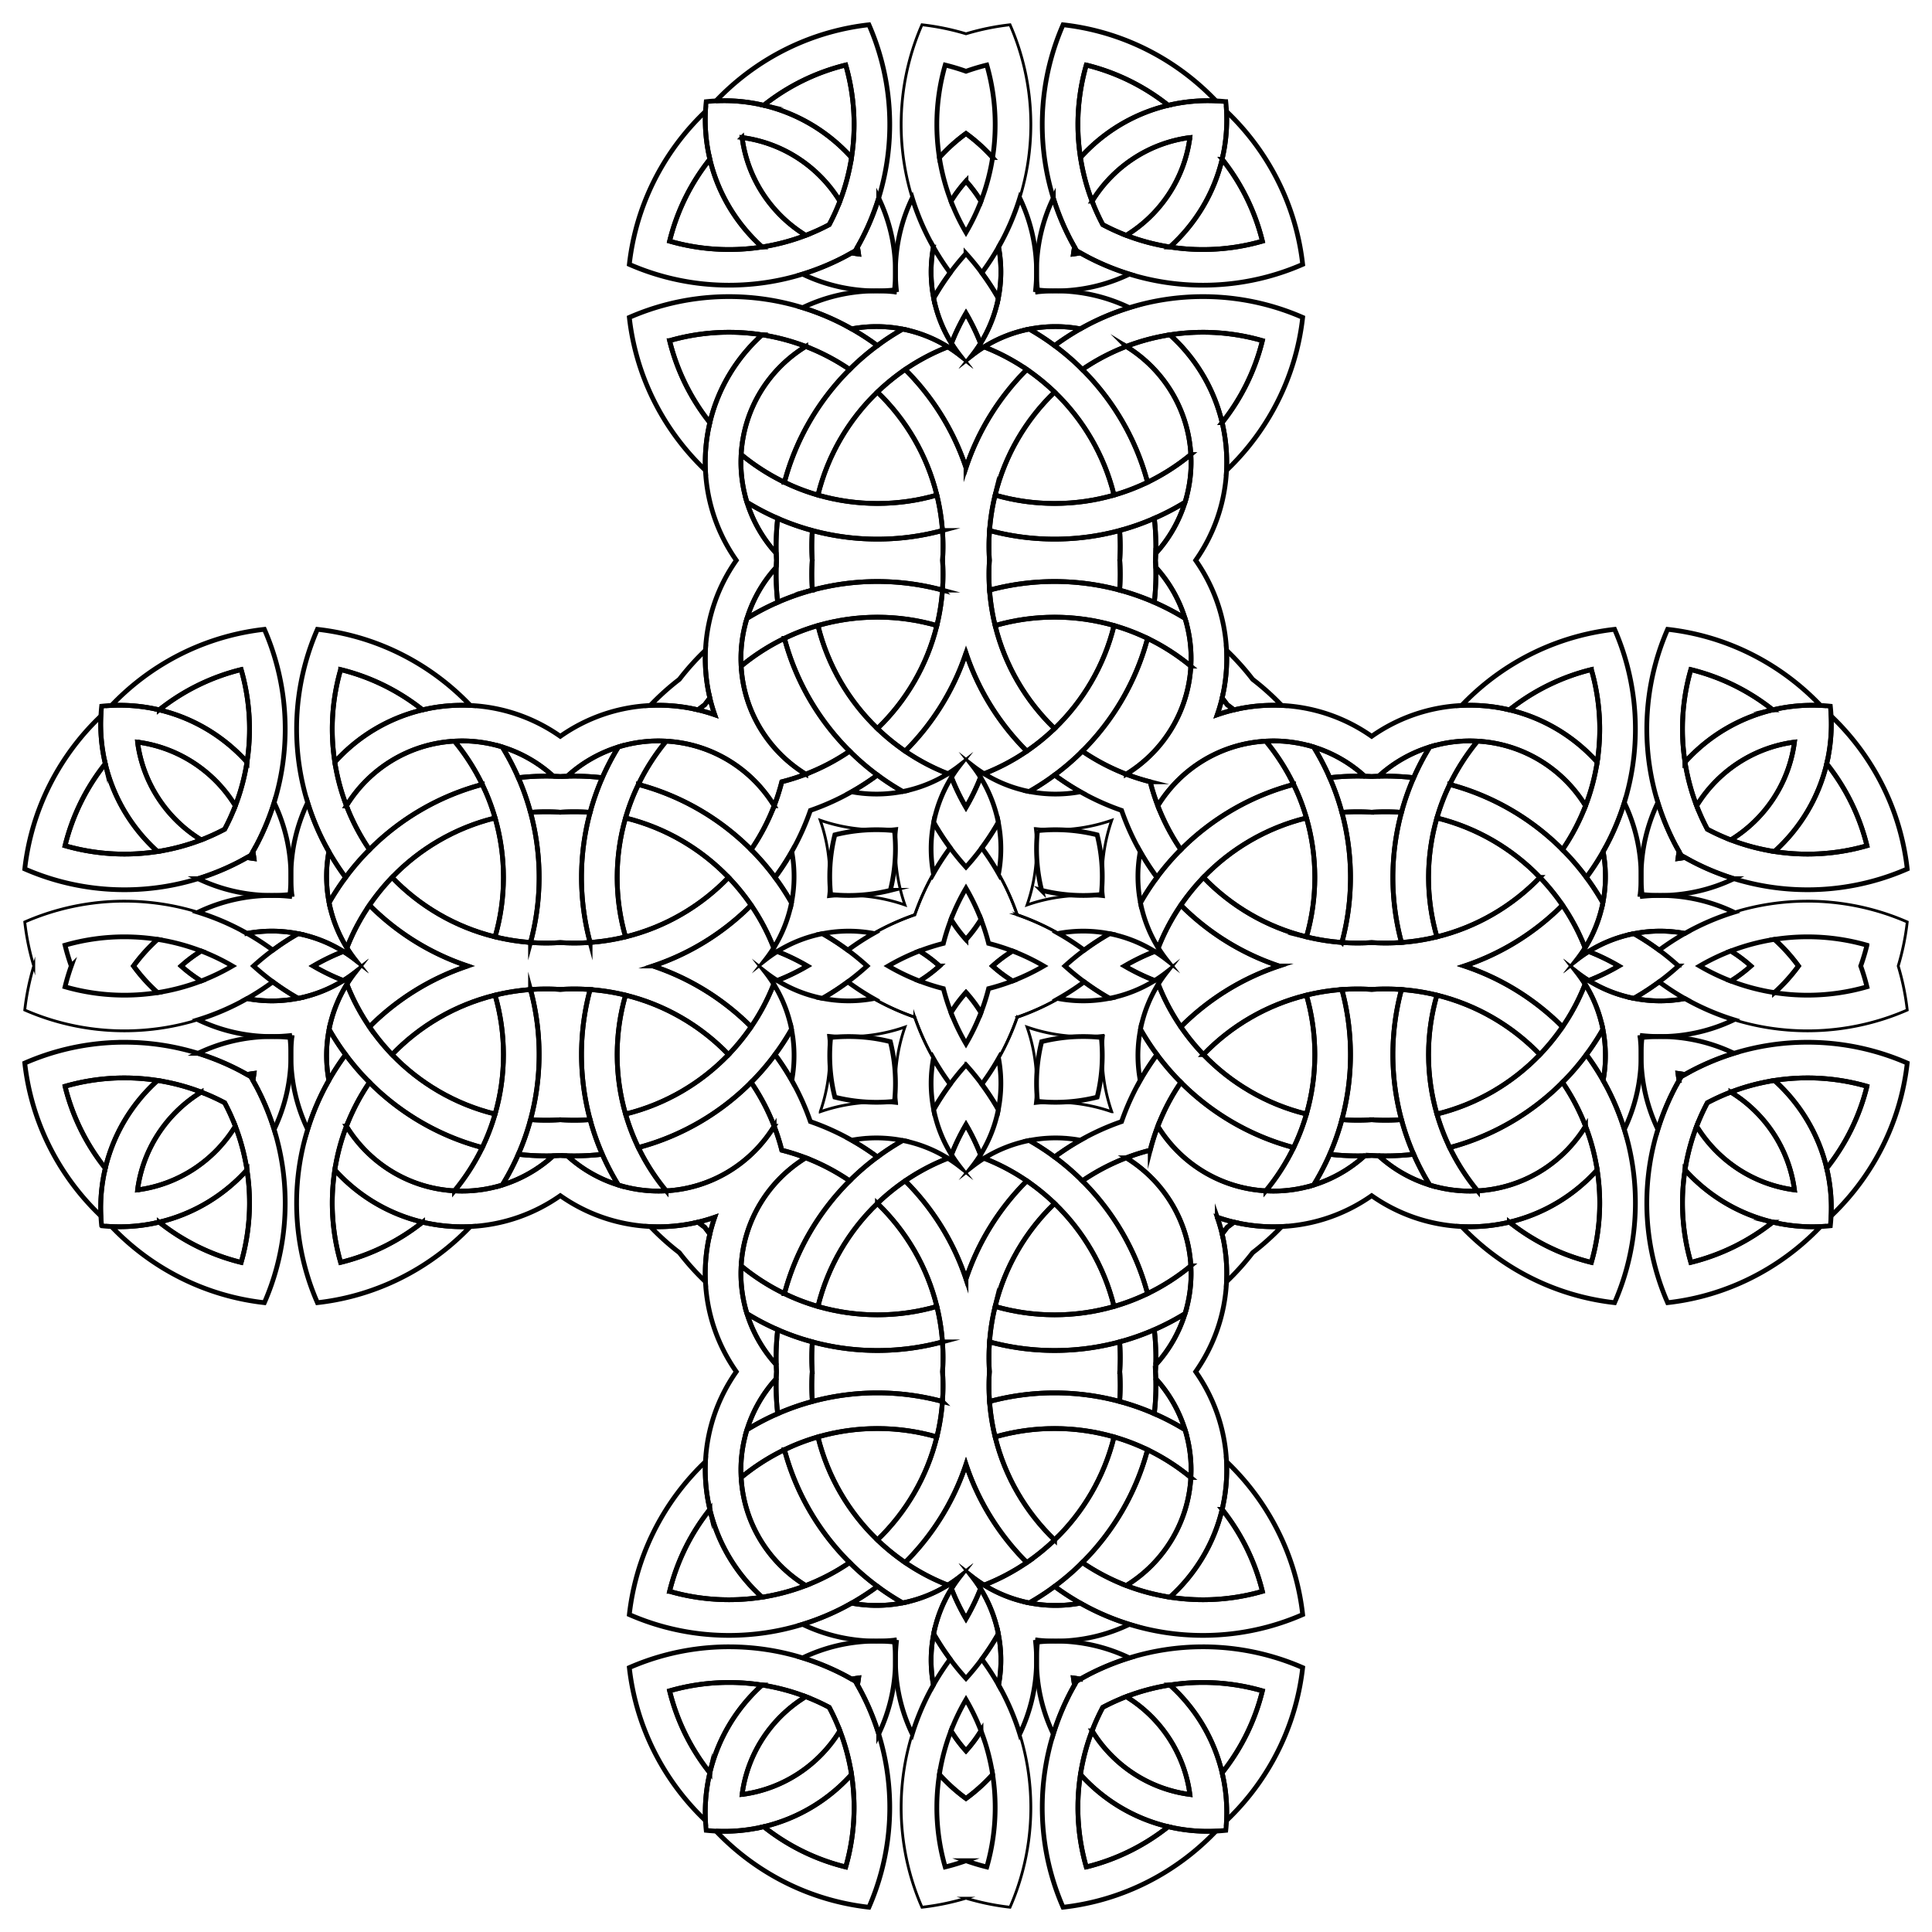
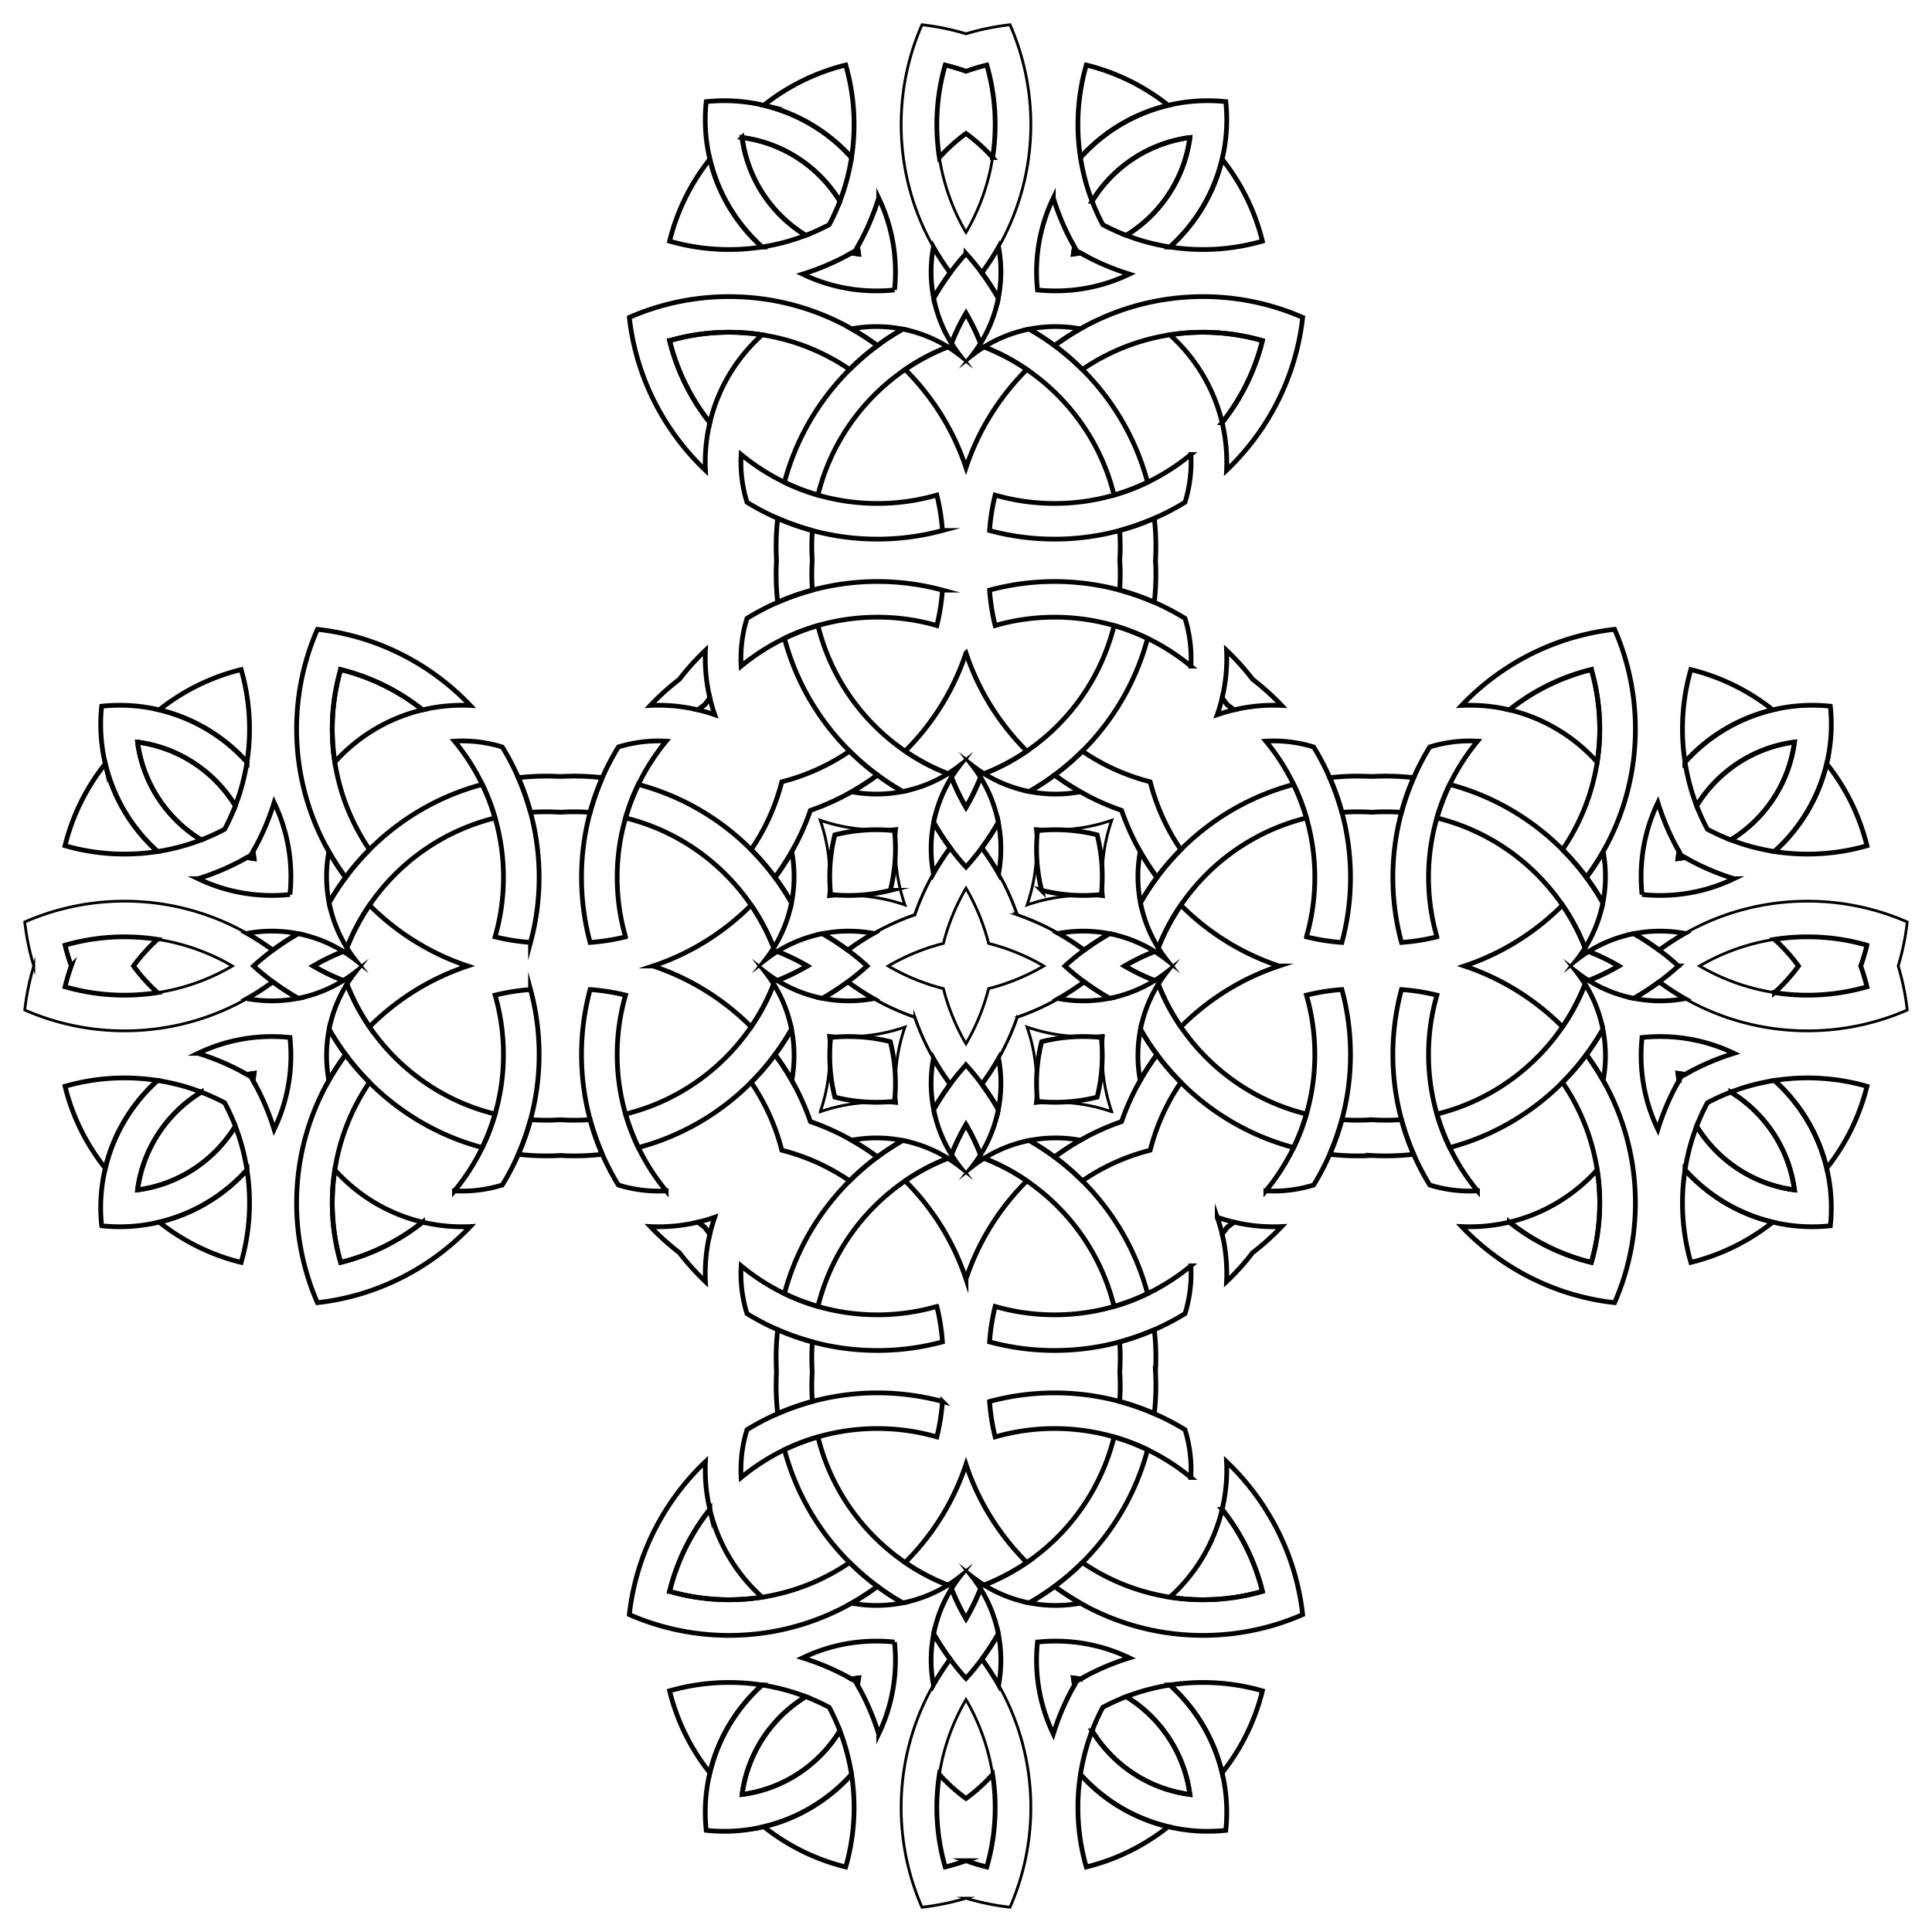
<svg xmlns="http://www.w3.org/2000/svg" viewBox="458.951 -21.049 1642.099 1642.099">
  <g fill="none" stroke="#000" stroke-miterlimit="10">
    <g stroke-width="4.022">
-       <path d="M1374.043 192.115a210.89 210.89 0 01-19.824-44.843c-6.111-19.775-9.41-40.764-9.41-62.517 0-19.121 2.559-37.648 7.324-55.278A208.948 208.948 0 011362.5 0a211.491 211.491 0 0130.64 5.748c38.462 10.209 72.667 30.955 99.318 58.964a145.208 145.208 0 00-40.559 3.747c-20.176-16.042-43.832-27.888-69.659-34.23a182.324 182.324 0 00-7.117 50.526c0 9.555.74 18.94 2.17 28.094a180.906 180.906 0 009.882 37.116 181.066 181.066 0 009.082 19.936 181.084 181.084 0 0019.937 9.082 180.908 180.908 0 0037.115 9.882c9.154 1.43 18.54 2.17 28.094 2.17 17.533 0 34.484-2.497 50.526-7.117-6.342-25.827-18.188-49.483-34.23-69.66a145.202 145.202 0 003.747-40.558c28.01 26.651 48.755 60.856 58.965 99.317a211.507 211.507 0 015.747 30.64 208.955 208.955 0 01-29.476 10.368 211.566 211.566 0 01-55.279 7.323c-21.753 0-42.741-3.298-62.517-9.409a210.902 210.902 0 01-44.843-19.823zM672.115 705.957a210.896 210.896 0 01-44.843 19.824c-19.775 6.111-40.764 9.41-62.517 9.41a211.566 211.566 0 01-55.279-7.325A208.96 208.96 0 01480 717.5a211.496 211.496 0 015.747-30.64c10.21-38.461 30.956-72.666 58.965-99.318a145.208 145.208 0 003.747 40.559c-16.042 20.177-27.888 43.833-34.23 69.66a182.328 182.328 0 0050.526 7.117c9.555 0 18.94-.74 28.094-2.17a180.906 180.906 0 0037.116-9.882 181.084 181.084 0 0019.936-9.082 181.084 181.084 0 009.082-19.937 180.906 180.906 0 009.882-37.115c1.431-9.155 2.17-18.54 2.17-28.094 0-17.533-2.497-34.484-7.117-50.526-25.827 6.342-49.483 18.188-69.66 34.23a145.208 145.208 0 00-40.558-3.747c26.651-28.01 60.856-48.755 99.317-58.965a211.52 211.52 0 0130.64-5.747 208.96 208.96 0 0110.368 29.476 211.566 211.566 0 017.324 55.279c0 21.752-3.298 42.741-9.41 62.517a210.902 210.902 0 01-19.823 44.843zM1185.957 1407.884a210.89 210.89 0 0119.824 44.843c6.111 19.776 9.41 40.765 9.41 62.518a211.57 211.57 0 01-7.324 55.279 208.961 208.961 0 01-10.368 29.476 211.512 211.512 0 01-30.64-5.747c-38.461-10.21-72.666-30.956-99.317-58.965a145.202 145.202 0 0040.559-3.747c20.176 16.042 43.832 27.888 69.659 34.23a182.324 182.324 0 007.117-50.526c0-9.555-.74-18.94-2.17-28.094a180.908 180.908 0 00-9.882-37.116 181.065 181.065 0 00-9.082-19.936 181.104 181.104 0 00-19.937-9.082 180.913 180.913 0 00-37.115-9.882 181.865 181.865 0 00-28.094-2.17 182.33 182.33 0 00-50.526 7.117c6.342 25.827 18.188 49.483 34.23 69.66a145.213 145.213 0 00-3.747 40.558c-28.01-26.651-48.755-60.856-58.965-99.318a211.516 211.516 0 01-5.747-30.64 208.986 208.986 0 0129.476-10.367 211.57 211.57 0 0155.279-7.324c21.752 0 42.741 3.298 62.517 9.41a210.904 210.904 0 0144.843 19.823zM1887.884 894.043a210.902 210.902 0 0144.843-19.824c19.776-6.111 40.765-9.41 62.518-9.41 19.121 0 37.649 2.56 55.278 7.324A208.963 208.963 0 012080 882.5a211.521 211.521 0 01-5.748 30.64c-10.209 38.462-30.955 72.667-58.964 99.318a145.202 145.202 0 00-3.747-40.559c16.042-20.176 27.888-43.832 34.23-69.659a182.324 182.324 0 00-50.526-7.117c-9.555 0-18.94.74-28.094 2.17a180.908 180.908 0 00-37.116 9.882 181.084 181.084 0 00-19.936 9.082 181.103 181.103 0 00-9.082 19.937 180.912 180.912 0 00-9.882 37.115 181.865 181.865 0 00-2.17 28.094c0 17.533 2.497 34.484 7.117 50.526 25.827-6.342 49.483-18.188 69.66-34.23a145.202 145.202 0 0040.558 3.747c-26.651 28.01-60.856 48.755-99.318 58.965a211.502 211.502 0 01-30.64 5.747 208.98 208.98 0 01-10.367-29.476 211.57 211.57 0 01-7.324-55.279c0-21.753 3.298-42.741 9.41-62.517a210.902 210.902 0 0119.823-44.843zM1887.884 705.957a210.896 210.896 0 0044.843 19.824c19.776 6.111 40.765 9.41 62.518 9.41 19.121 0 37.649-2.56 55.278-7.325A208.963 208.963 0 002080 717.5a211.524 211.524 0 00-5.748-30.64c-10.209-38.461-30.955-72.666-58.964-99.318a145.202 145.202 0 01-3.747 40.559c16.042 20.177 27.888 43.833 34.23 69.66a182.328 182.328 0 01-50.526 7.117c-9.555 0-18.94-.74-28.094-2.17a180.908 180.908 0 01-37.116-9.882 181.084 181.084 0 01-19.936-9.082 181.103 181.103 0 01-9.082-19.937 180.912 180.912 0 01-9.882-37.115 181.865 181.865 0 01-2.17-28.094c0-17.533 2.497-34.484 7.117-50.526 25.827 6.342 49.483 18.188 69.66 34.23a145.208 145.208 0 0140.558-3.747c-26.651-28.01-60.856-48.755-99.318-58.965a211.516 211.516 0 00-30.64-5.747 208.986 208.986 0 00-10.367 29.476 211.57 211.57 0 00-7.324 55.279c0 21.752 3.298 42.741 9.41 62.517a210.902 210.902 0 0019.823 44.843zM1185.957 192.115a210.89 210.89 0 0019.824-44.843c6.111-19.775 9.41-40.764 9.41-62.517a211.57 211.57 0 00-7.324-55.278A208.961 208.961 0 001197.499 0a211.499 211.499 0 00-30.64 5.748c-38.461 10.209-72.666 30.955-99.317 58.964a145.208 145.208 0 0140.559 3.747c20.176-16.042 43.832-27.888 69.659-34.23a182.324 182.324 0 017.117 50.526c0 9.555-.74 18.94-2.17 28.094a180.906 180.906 0 01-9.882 37.116 181.065 181.065 0 01-9.082 19.936 181.085 181.085 0 01-19.937 9.082 180.907 180.907 0 01-37.115 9.882 181.865 181.865 0 01-28.094 2.17 182.33 182.33 0 01-50.526-7.117c6.342-25.827 18.188-49.483 34.23-69.66a145.213 145.213 0 01-3.747-40.558c-28.01 26.651-48.755 60.856-58.965 99.317a211.52 211.52 0 00-5.747 30.64 208.96 208.96 0 0029.476 10.368 211.565 211.565 0 0055.279 7.323c21.752 0 42.741-3.298 62.517-9.409a210.904 210.904 0 0044.843-19.823zM672.115 894.043a210.902 210.902 0 00-44.843-19.824c-19.775-6.111-40.764-9.41-62.517-9.41a211.566 211.566 0 00-55.279 7.324A208.96 208.96 0 00480 882.5a211.494 211.494 0 005.747 30.64c10.21 38.462 30.956 72.667 58.965 99.318a145.208 145.208 0 013.747-40.559c-16.042-20.176-27.888-43.832-34.23-69.659a182.324 182.324 0 0150.526-7.117c9.555 0 18.94.74 28.094 2.17a180.906 180.906 0 0137.116 9.882 181.084 181.084 0 0119.936 9.082 181.084 181.084 0 019.082 19.937 180.906 180.906 0 019.882 37.115c1.431 9.154 2.17 18.54 2.17 28.094 0 17.533-2.497 34.484-7.117 50.526-25.827-6.342-49.483-18.188-69.66-34.23a145.202 145.202 0 01-40.558 3.747c26.651 28.01 60.856 48.755 99.317 58.965a211.507 211.507 0 0030.64 5.747 208.955 208.955 0 0010.368-29.476 211.566 211.566 0 007.324-55.279c0-21.753-3.298-42.741-9.41-62.517a210.902 210.902 0 00-19.823-44.843zM1374.043 1407.884a210.89 210.89 0 00-19.824 44.843c-6.111 19.776-9.41 40.765-9.41 62.518 0 19.121 2.559 37.649 7.324 55.279A208.948 208.948 0 001362.5 1600a211.505 211.505 0 0030.64-5.747c38.462-10.21 72.667-30.956 99.318-58.965a145.202 145.202 0 01-40.559-3.747c-20.176 16.042-43.832 27.888-69.659 34.23a182.324 182.324 0 01-7.117-50.526c0-9.555.74-18.94 2.17-28.094a180.908 180.908 0 019.882-37.116 181.066 181.066 0 019.082-19.936 181.103 181.103 0 0119.937-9.082 180.914 180.914 0 0137.115-9.882c9.154-1.43 18.54-2.17 28.094-2.17 17.533 0 34.484 2.497 50.526 7.117-6.342 25.827-18.188 49.483-34.23 69.66a145.202 145.202 0 013.747 40.558c28.01-26.651 48.755-60.856 58.965-99.318a211.502 211.502 0 005.747-30.64 208.98 208.98 0 00-29.476-10.367 211.57 211.57 0 00-55.279-7.324c-21.753 0-42.741 3.298-62.517 9.41a210.902 210.902 0 00-44.843 19.823z" />
      <path d="M1377.293 112.85a181.878 181.878 0 01-2.17-28.095c0-17.533 2.498-34.484 7.117-50.525 25.827 6.341 49.483 18.187 69.66 34.229-29.259 6.936-55.134 22.735-74.607 44.39zM592.85 702.707a181.865 181.865 0 01-28.095 2.17 182.328 182.328 0 01-50.526-7.117c6.342-25.827 18.188-49.483 34.23-69.66 6.936 29.259 22.735 55.134 44.39 74.607zM1182.707 1487.15c1.43 9.155 2.17 18.54 2.17 28.095 0 17.533-2.498 34.484-7.117 50.526-25.827-6.342-49.483-18.188-69.66-34.23 29.258-6.936 55.134-22.735 74.607-44.39zM1967.15 897.293c9.155-1.43 18.54-2.17 28.095-2.17 17.533 0 34.484 2.498 50.526 7.117-6.342 25.827-18.188 49.483-34.23 69.66-6.936-29.259-22.735-55.134-44.39-74.607zM1967.15 702.707c9.155 1.43 18.54 2.17 28.095 2.17 17.533 0 34.484-2.498 50.526-7.117-6.342-25.827-18.188-49.483-34.23-69.66-6.936 29.259-22.735 55.134-44.39 74.607zM1182.707 112.85c1.43-9.155 2.17-18.54 2.17-28.095 0-17.533-2.498-34.484-7.117-50.525-25.827 6.341-49.483 18.187-69.66 34.229 29.258 6.936 55.134 22.735 74.607 44.39zM592.85 897.293a181.878 181.878 0 00-28.095-2.17 182.328 182.328 0 00-50.526 7.117c6.342 25.827 18.188 49.483 34.23 69.66 6.936-29.259 22.735-55.134 44.39-74.607zM1377.293 1487.15a181.876 181.876 0 00-2.17 28.095c0 17.533 2.498 34.484 7.117 50.526 25.827-6.342 49.483-18.188 69.66-34.23-29.259-6.936-55.134-22.735-74.607-44.39zM1453.31 188.865c9.153 1.43 18.538 2.17 28.093 2.17 17.533 0 34.484-2.497 50.526-7.117-6.342-25.827-18.188-49.483-34.23-69.66-6.935 29.259-22.734 55.134-44.39 74.607zM668.865 626.691c1.43-9.155 2.17-18.54 2.17-28.094 0-17.533-2.497-34.484-7.117-50.526-25.827 6.342-49.483 18.188-69.66 34.23 29.259 6.935 55.134 22.734 74.607 44.39zM1106.69 1411.135a181.864 181.864 0 00-28.093-2.17 182.326 182.326 0 00-50.526 7.117c6.342 25.827 18.188 49.483 34.23 69.66 6.935-29.259 22.734-55.134 44.39-74.607zM1891.135 973.31a181.865 181.865 0 00-2.17 28.093c0 17.533 2.497 34.484 7.117 50.526 25.827-6.342 49.483-18.188 69.66-34.23-29.259-6.935-55.134-22.734-74.607-44.39zM1891.135 626.691a181.865 181.865 0 01-2.17-28.094c0-17.533 2.497-34.484 7.117-50.526 25.827 6.342 49.483 18.188 69.66 34.23-29.259 6.935-55.134 22.734-74.607 44.39zM1106.69 188.865a181.864 181.864 0 01-28.093 2.17 182.326 182.326 0 01-50.526-7.117c6.342-25.827 18.188-49.483 34.23-69.66 6.935 29.259 22.734 55.134 44.39 74.607zM668.865 973.31c1.43 9.154 2.17 18.538 2.17 28.093 0 17.533-2.497 34.484-7.117 50.526-25.827-6.342-49.483-18.188-69.66-34.23 29.259-6.935 55.134-22.734 74.607-44.39zM1453.31 1411.135c9.153-1.43 18.538-2.17 28.093-2.17 17.533 0 34.484 2.497 50.526 7.117-6.342 25.827-18.188 49.483-34.23 69.66-6.935-29.259-22.734-55.134-44.39-74.607zM1340.764 225.394a146.426 146.426 0 01-.804-15.35c0-22.467 5.129-43.759 14.259-62.771a210.902 210.902 0 0017.994 41.674 120.842 120.842 0 00-.943 5.94c.26-.033.518-.069.776-.105 1.734-.242 3.456-.521 5.165-.836a210.902 210.902 0 0041.674 17.993c-19.012 9.13-40.304 14.26-62.772 14.26-5.184 0-10.304-.273-15.349-.805zM705.394 739.236c-5.044.532-10.165.804-15.35.804-22.467 0-43.759-5.129-62.771-14.259a210.902 210.902 0 0041.674-17.994 120.684 120.684 0 005.94.943c-.033-.26-.069-.518-.105-.776a120.815 120.815 0 00-.836-5.165 210.907 210.907 0 0017.993-41.674c9.13 19.012 14.26 40.304 14.26 62.772 0 5.184-.273 10.305-.805 15.35zM1219.236 1374.606c.532 5.044.804 10.165.804 15.35 0 22.467-5.129 43.759-14.259 62.771a210.902 210.902 0 00-17.994-41.674 120.663 120.663 0 00.943-5.94c-.26.033-.518.069-.776.105-1.734.242-3.456.521-5.165.836a210.907 210.907 0 00-41.674-17.993c19.012-9.13 40.304-14.26 62.772-14.26 5.184 0 10.304.273 15.35.805zM1854.606 860.764a146.427 146.427 0 0115.35-.804c22.467 0 43.759 5.129 62.771 14.259a210.902 210.902 0 00-41.674 17.994 120.663 120.663 0 00-5.94-.943c.033.26.069.518.105.776.242 1.734.521 3.456.836 5.165a210.907 210.907 0 00-17.993 41.675c-9.13-19.013-14.26-40.305-14.26-62.773 0-5.184.273-10.305.805-15.349zM1854.606 739.236c5.044.532 10.165.804 15.35.804 22.467 0 43.759-5.129 62.771-14.259a210.902 210.902 0 01-41.674-17.994 120.663 120.663 0 01-5.94.943c.033-.26.069-.518.105-.776.242-1.734.521-3.455.836-5.165a210.907 210.907 0 01-17.993-41.674c-9.13 19.012-14.26 40.304-14.26 62.772 0 5.184.273 10.305.805 15.35zM1219.236 225.394c.532-5.044.804-10.165.804-15.35 0-22.467-5.129-43.759-14.259-62.771a210.902 210.902 0 01-17.994 41.674 120.684 120.684 0 01.943 5.94c-.26-.033-.518-.069-.776-.105a120.658 120.658 0 01-5.165-.836 210.902 210.902 0 01-41.674 17.993c19.012 9.13 40.304 14.26 62.772 14.26 5.184 0 10.304-.273 15.35-.805zM705.394 860.764a146.426 146.426 0 00-15.35-.804c-22.467 0-43.759 5.129-62.771 14.259a210.902 210.902 0 0141.674 17.994 120.684 120.684 0 015.94-.943c-.033.26-.069.518-.105.776a120.815 120.815 0 01-.836 5.165 210.907 210.907 0 0117.993 41.675c9.13-19.013 14.26-40.305 14.26-62.773 0-5.184-.273-10.305-.805-15.349zM1340.764 1374.606a146.427 146.427 0 00-.804 15.35c0 22.467 5.129 43.759 14.259 62.771a210.902 210.902 0 0117.994-41.674 120.82 120.82 0 01-.943-5.94c.26.033.518.069.776.105 1.734.242 3.456.521 5.165.836a210.907 210.907 0 0141.674-17.993c-19.012-9.13-40.304-14.26-62.772-14.26-5.184 0-10.304.273-15.349.805zM1344.309 735.691a145.166 145.166 0 01-4.35-35.355c0-5.184.273-10.304.805-15.349a146.427 146.427 0 0115.35-.804c12.19 0 24.033 1.51 35.354 4.349a145.166 145.166 0 014.35 35.355c0 5.184-.274 10.305-.805 15.349-5.045.532-10.166.804-15.35.804-12.19 0-24.033-1.51-35.354-4.349zM1344.309 864.309a145.17 145.17 0 0135.354-4.35 146.4 146.4 0 0115.35.805c.531 5.045.804 10.165.804 15.35 0 12.19-1.51 24.033-4.349 35.354a145.17 145.17 0 01-35.355 4.35 146.4 146.4 0 01-15.349-.805 146.427 146.427 0 01-.804-15.35c0-12.19 1.51-24.033 4.349-35.354zM1215.691 864.309a145.17 145.17 0 014.35 35.354c0 5.184-.273 10.305-.805 15.35a146.43 146.43 0 01-15.35.804c-12.19 0-24.033-1.51-35.354-4.349a145.165 145.165 0 01-4.35-35.355c0-5.184.274-10.305.805-15.349a146.425 146.425 0 0115.35-.804c12.19 0 24.033 1.51 35.354 4.349zM1215.691 735.691a145.172 145.172 0 01-35.355 4.35c-5.184 0-10.304-.273-15.349-.805a146.429 146.429 0 01-.804-15.35c0-12.19 1.51-24.033 4.349-35.354a145.17 145.17 0 0135.354-4.35 146.4 146.4 0 0115.35.805c.532 5.045.804 10.166.804 15.35 0 12.19-1.51 24.033-4.349 35.354z" />
      <path d="M1470.3 95.86c-35.199 4.622-65.377 25.134-83.125 54.105a180.912 180.912 0 01-9.882-37.116c19.473-21.655 45.349-37.454 74.607-44.39a145.207 145.207 0 0140.558-3.747c2.805.134 5.589.347 8.35.638a148.496 148.496 0 01.807 15.346c0 11.543-1.357 22.784-3.916 33.563-6.935 29.258-22.735 55.133-44.39 74.606a180.906 180.906 0 01-37.116-9.882c28.971-17.748 49.483-47.926 54.106-83.124zM575.86 609.701c4.622 35.198 25.134 65.376 54.105 83.124a180.906 180.906 0 01-37.116 9.882c-21.655-19.473-37.454-45.349-44.39-74.607a145.207 145.207 0 01-3.746-40.558 146 146 0 01.637-8.35 148.496 148.496 0 0115.346-.807c11.543 0 22.784 1.357 33.563 3.916 29.258 6.935 55.133 22.734 74.606 44.39a180.904 180.904 0 01-9.882 37.115c-17.748-28.97-47.926-49.482-83.124-54.105zM1089.7 1504.14c35.199-4.623 65.377-25.134 83.125-54.105a180.904 180.904 0 019.882 37.116c-19.473 21.655-45.349 37.454-74.607 44.39a145.202 145.202 0 01-40.558 3.747 145.909 145.909 0 01-8.35-.638 148.5 148.5 0 01-.807-15.346c0-11.543 1.357-22.783 3.916-33.563 6.935-29.258 22.734-55.133 44.39-74.606a180.903 180.903 0 0137.115 9.882c-28.97 17.748-49.482 47.926-54.105 83.124zM1984.14 990.3c-4.623-35.199-25.134-65.377-54.105-83.125a180.904 180.904 0 0137.116-9.882c21.655 19.473 37.454 45.349 44.39 74.607a145.202 145.202 0 013.747 40.558 145.92 145.92 0 01-.638 8.35 148.5 148.5 0 01-15.346.807 145.201 145.201 0 01-33.563-3.916c-29.258-6.935-55.133-22.734-74.606-44.39a180.905 180.905 0 019.882-37.115c17.748 28.97 47.926 49.482 83.124 54.105zM1984.14 609.701c-4.623 35.198-25.134 65.376-54.105 83.124a180.904 180.904 0 0037.116 9.882c21.655-19.473 37.454-45.349 44.39-74.607a145.202 145.202 0 003.747-40.558 145.909 145.909 0 00-.638-8.35 148.5 148.5 0 00-15.346-.807 145.207 145.207 0 00-33.563 3.916c-29.258 6.935-55.133 22.734-74.606 44.39a180.904 180.904 0 009.882 37.115c17.748-28.97 47.926-49.482 83.124-54.105zM1089.7 95.86c35.199 4.622 65.377 25.134 83.125 54.105a180.906 180.906 0 009.882-37.116c-19.473-21.655-45.349-37.454-74.607-44.39a145.207 145.207 0 00-40.558-3.747 146 146 0 00-8.35.638 148.496 148.496 0 00-.807 15.346c0 11.543 1.357 22.784 3.916 33.563 6.935 29.258 22.734 55.133 44.39 74.606a180.903 180.903 0 0037.115-9.882c-28.97-17.748-49.482-47.926-54.105-83.124zM575.86 990.3c4.622-35.199 25.134-65.377 54.105-83.125a180.906 180.906 0 00-37.116-9.882c-21.655 19.473-37.454 45.349-44.39 74.607a145.207 145.207 0 00-3.746 40.558c.133 2.805.346 5.59.637 8.35a148.496 148.496 0 0015.346.807c11.543 0 22.784-1.357 33.563-3.916 29.258-6.935 55.133-22.734 74.606-44.39a180.905 180.905 0 00-9.882-37.115c-17.748 28.97-47.926 49.482-83.124 54.105zM1470.3 1504.14c-35.199-4.623-65.377-25.134-83.125-54.105a180.91 180.91 0 00-9.882 37.116c19.473 21.655 45.349 37.454 74.607 44.39a145.201 145.201 0 0040.558 3.747 145.92 145.92 0 008.35-.638 148.5 148.5 0 00.807-15.346c0-11.543-1.357-22.783-3.916-33.563-6.935-29.258-22.735-55.133-44.39-74.606a180.906 180.906 0 00-37.116 9.882c28.971 17.748 49.483 47.926 54.106 83.124zM1371.271 194.887l.105-.775c.243-1.733.522-3.455.837-5.165a213.372 213.372 0 001.83 3.169c1.05.618 2.107 1.228 3.168 1.83a120.552 120.552 0 01-5.94.941zM674.887 708.729a120.501 120.501 0 01-5.94-.942 213.366 213.366 0 003.168-1.83c.62-1.05 1.23-2.107 1.83-3.168a120.526 120.526 0 01.942 5.94zM1188.729 1405.113c-.034.259-.07.517-.105.775a120.846 120.846 0 01-.837 5.165 213.894 213.894 0 00-1.83-3.168 213.362 213.362 0 00-3.168-1.83 120.526 120.526 0 015.94-.942zM1885.113 891.271c.259.034.517.07.775.105 1.734.243 3.455.522 5.165.837a213.894 213.894 0 00-3.168 1.83 213.372 213.372 0 00-1.83 3.168 120.552 120.552 0 01-.942-5.94zM1885.113 708.729c.259-.034.517-.07.775-.105 1.734-.243 3.455-.522 5.165-.837a213.888 213.888 0 01-3.168-1.83 213.372 213.372 0 01-1.83-3.168 120.526 120.526 0 00-.942 5.94zM1188.729 194.887a120.816 120.816 0 00-.942-5.94 213.372 213.372 0 01-1.83 3.169c-1.05.618-2.107 1.228-3.168 1.83a120.526 120.526 0 005.94.941zM674.887 891.271c-.259.034-.517.07-.775.105-1.734.243-3.455.522-5.165.837 1.062.6 2.118 1.211 3.168 1.83.62 1.05 1.23 2.107 1.83 3.168a120.552 120.552 0 00.942-5.94zM1371.271 1405.113c.034.259.07.517.105.775.243 1.734.522 3.455.837 5.165a213.894 213.894 0 011.83-3.168c1.05-.62 2.107-1.23 3.168-1.83a120.552 120.552 0 00-5.94-.942z" />
      <path d="M1396.257 169.901a181.083 181.083 0 01-9.082-19.936c17.748-28.971 47.926-49.483 83.124-54.106-4.623 35.198-25.134 65.376-54.105 83.124a181.089 181.089 0 01-19.937-9.082zM649.901 683.743a181.101 181.101 0 01-19.936 9.082c-28.971-17.748-49.483-47.926-54.106-83.124 35.198 4.623 65.376 25.135 83.124 54.105a181.092 181.092 0 01-9.082 19.937zM1163.743 1430.099a181.103 181.103 0 019.082 19.936c-17.748 28.971-47.926 49.483-83.124 54.106 4.623-35.198 25.134-65.376 54.105-83.124a181.127 181.127 0 0119.937 9.082zM1910.099 916.257a181.084 181.084 0 0119.936-9.082c28.971 17.748 49.483 47.926 54.106 83.124-35.198-4.623-65.376-25.134-83.124-54.105a181.11 181.11 0 019.082-19.937zM1910.099 683.743a181.103 181.103 0 0019.936 9.082c28.971-17.748 49.483-47.926 54.106-83.124-35.198 4.623-65.376 25.135-83.124 54.105a181.111 181.111 0 009.082 19.937zM1163.743 169.901a181.101 181.101 0 009.082-19.936c-17.748-28.971-47.926-49.483-83.124-54.106 4.623 35.198 25.134 65.376 54.105 83.124a181.107 181.107 0 0019.937-9.082zM649.901 916.257a181.082 181.082 0 00-19.936-9.082c-28.971 17.748-49.483 47.926-54.106 83.124 35.198-4.623 65.376-25.134 83.124-54.105a181.09 181.09 0 00-9.082-19.937zM1396.257 1430.099a181.085 181.085 0 00-9.082 19.936c17.748 28.971 47.926 49.483 83.124 54.106-4.623-35.198-25.134-65.376-54.105-83.124a181.108 181.108 0 00-19.937 9.082z" />
    </g>
    <path stroke-width="4.022" d="M1441.056 455.19c.11 1.98.194 3.967.25 5.962.048 1.988.084 3.977.084 5.99 0 8.027-.461 15.944-1.334 23.74a210.497 210.497 0 00-29.476-10.366c.327-4.414.497-8.876.497-13.374 0-4.015-.132-8-.39-11.951.258-3.951.39-7.937.39-11.951 0-4.499-.17-8.96-.497-13.375a210.501 210.501 0 0029.476-10.367 213.257 213.257 0 011.334 23.742c0 2.012-.037 4-.085 5.99a212.378 212.378 0 01-.25 5.96zM935.19 638.944c1.98-.11 3.967-.194 5.962-.249 1.988-.049 3.977-.085 5.99-.085 8.027 0 15.944.46 23.74 1.334a210.497 210.497 0 00-10.366 29.476 180.802 180.802 0 00-13.374-.497c-4.015 0-8 .132-11.951.39-3.952-.258-7.937-.39-11.951-.39-4.499 0-8.96.17-13.375.497a210.497 210.497 0 00-10.367-29.476 213.233 213.233 0 0123.741-1.334c2.013 0 4.002.037 5.99.085 1.995.055 3.982.138 5.962.25zM1118.944 1144.81c-.11-1.98-.194-3.968-.249-5.962a244.437 244.437 0 01-.085-5.99c0-8.027.46-15.945 1.334-23.741a210.491 210.491 0 0029.476 10.367 180.802 180.802 0 00-.497 13.374c0 4.015.132 8 .39 11.951a182.9 182.9 0 00-.39 11.951c0 4.499.17 8.96.497 13.374a210.504 210.504 0 00-29.476 10.367 213.232 213.232 0 01-1.334-23.74c0-2.014.036-4.002.085-5.99.055-1.995.138-3.982.25-5.962zM1624.81 961.056c-1.98.11-3.968.194-5.962.249-1.988.049-3.977.085-5.99.085-8.027 0-15.945-.461-23.741-1.334a210.497 210.497 0 0010.367-29.476c4.414.327 8.876.497 13.374.497 4.015 0 8-.132 11.951-.39a182.9 182.9 0 0011.951.39c4.499 0 8.96-.17 13.374-.497a210.514 210.514 0 0010.367 29.476 213.232 213.232 0 01-23.74 1.334c-2.014 0-4.002-.037-5.99-.085a212.026 212.026 0 01-5.962-.25zM1624.81 638.944c-1.98-.11-3.968-.194-5.962-.249a244.94 244.94 0 00-5.99-.085c-8.027 0-15.945.46-23.741 1.334a210.497 210.497 0 0110.367 29.476c4.414-.327 8.876-.497 13.374-.497 4.015 0 8 .132 11.951.39a182.9 182.9 0 0111.951-.39c4.499 0 8.96.17 13.374.497a210.51 210.51 0 0110.367-29.476 213.232 213.232 0 00-23.74-1.334c-2.014 0-4.002.037-5.99.085-1.995.055-3.982.138-5.962.25zM1118.944 455.19c-.11 1.98-.194 3.967-.249 5.962a244.429 244.429 0 00-.085 5.99c0 8.027.46 15.944 1.334 23.74a210.491 210.491 0 0129.476-10.366 180.802 180.802 0 01-.497-13.374c0-4.015.132-8 .39-11.951-.258-3.951-.39-7.937-.39-11.951 0-4.499.17-8.96.497-13.375a210.491 210.491 0 01-29.476-10.367 213.232 213.232 0 00-1.334 23.742c0 2.012.036 4 .085 5.99.055 1.994.138 3.981.25 5.96zM935.19 961.056c1.98.11 3.967.194 5.962.249 1.988.049 3.977.085 5.99.085 8.027 0 15.944-.461 23.74-1.334a210.497 210.497 0 01-10.366-29.476c-4.414.327-8.876.497-13.374.497-4.015 0-8-.132-11.951-.39-3.952.258-7.937.39-11.951.39-4.499 0-8.96-.17-13.375-.497a210.501 210.501 0 01-10.367 29.476 213.233 213.233 0 0023.741 1.334c2.013 0 4.002-.037 5.99-.085a212 212 0 005.962-.25zM1441.056 1144.81c.11-1.98.194-3.968.25-5.962.048-1.988.084-3.977.084-5.99 0-8.027-.461-15.945-1.334-23.741a210.497 210.497 0 01-29.476 10.367c.327 4.414.497 8.876.497 13.374 0 4.015-.132 8-.39 11.951.258 3.951.39 7.936.39 11.951 0 4.499-.17 8.96-.497 13.374a210.514 210.514 0 0129.476 10.367 213.256 213.256 0 001.334-23.74c0-2.014-.037-4.002-.085-5.99a212.405 212.405 0 00-.25-5.962z" />
    <path stroke-width="2.372" d="M1903.53 800c8.427 4.93 17.284 9.2 26.505 12.744a180.908 180.908 0 0037.116 9.882c9.154 1.431 18.539 2.17 28.094 2.17 17.533 0 34.484-2.497 50.526-7.117a180.766 180.766 0 00-5.312-17.68 180.758 180.758 0 005.311-17.678 182.328 182.328 0 00-50.525-7.118c-9.555 0-18.94.74-28.094 2.17a180.901 180.901 0 00-37.116 9.883A181.31 181.31 0 001903.53 800zm168.801 0a211.532 211.532 0 017.669 37.42 208.967 208.967 0 01-29.477 10.366 211.56 211.56 0 01-55.278 7.324c-21.753 0-42.742-3.298-62.518-9.41a210.902 210.902 0 01-41.674-17.993 213.198 213.198 0 01-21.91-14.247c5.69-4.22 11.161-8.711 16.394-13.46a214.655 214.655 0 00-16.394-13.46 213.16 213.16 0 0121.91-14.247 210.902 210.902 0 0141.674-17.994c19.776-6.11 40.765-9.409 62.518-9.409 19.121 0 37.649 2.559 55.278 7.324A208.963 208.963 0 012080 762.58a211.521 211.521 0 01-7.669 37.419zM1280 1423.53a181.284 181.284 0 00-12.744 26.505 180.895 180.895 0 00-9.882 37.116 181.865 181.865 0 00-2.17 28.094c0 17.533 2.497 34.484 7.117 50.526a180.75 180.75 0 0017.679-5.312 180.766 180.766 0 0017.68 5.311 182.324 182.324 0 007.117-50.525c0-9.555-.74-18.94-2.17-28.094a180.908 180.908 0 00-9.883-37.116A181.27 181.27 0 001280 1423.53zm0 168.801a211.507 211.507 0 01-37.419 7.669 208.986 208.986 0 01-10.367-29.476 211.57 211.57 0 01-7.324-55.28c0-21.752 3.298-42.74 9.41-62.517a210.902 210.902 0 0117.993-41.674 213.164 213.164 0 0114.247-21.91 214.63 214.63 0 0013.46 16.394 214.68 214.68 0 0013.46-16.394 213.192 213.192 0 0114.247 21.91 210.913 210.913 0 0117.993 41.674c6.112 19.776 9.41 40.765 9.41 62.518 0 19.121-2.559 37.649-7.324 55.279a208.973 208.973 0 01-10.367 29.476 211.502 211.502 0 01-37.42-7.669zM656.47 800a181.285 181.285 0 00-26.505-12.744 180.9 180.9 0 00-37.116-9.882 181.878 181.878 0 00-28.094-2.17 182.328 182.328 0 00-50.525 7.117A180.785 180.785 0 00519.54 800a180.711 180.711 0 00-5.31 17.68 182.328 182.328 0 0050.525 7.117c9.555 0 18.94-.74 28.094-2.17a180.906 180.906 0 0037.116-9.883A181.26 181.26 0 00656.47 800zm-168.801 0a210.741 210.741 0 01-1.922-6.779 211.52 211.52 0 01-5.747-30.64 208.973 208.973 0 0129.476-10.367 211.566 211.566 0 0155.28-7.324c21.752 0 42.74 3.298 62.517 9.41a210.902 210.902 0 0141.674 17.993 213.169 213.169 0 0121.91 14.247A214.635 214.635 0 00674.463 800a214.68 214.68 0 0016.394 13.46 213.185 213.185 0 01-21.91 14.247 210.907 210.907 0 01-41.674 17.993c-19.776 6.111-40.765 9.41-62.518 9.41a211.562 211.562 0 01-55.279-7.324A208.973 208.973 0 01480 837.419a211.491 211.491 0 017.669-37.42zM1280 176.47c4.93-8.427 9.2-17.284 12.744-26.505a180.912 180.912 0 009.882-37.116c1.431-9.154 2.17-18.539 2.17-28.094 0-17.533-2.497-34.484-7.117-50.525A180.758 180.758 0 001280 39.54a180.711 180.711 0 00-17.68-5.311 182.324 182.324 0 00-7.117 50.525c0 9.555.74 18.94 2.17 28.094a180.906 180.906 0 009.883 37.116A181.284 181.284 0 001280 176.47zm0-168.801A211.52 211.52 0 011317.42 0a208.986 208.986 0 0110.366 29.476 211.561 211.561 0 017.324 55.28c0 21.752-3.298 42.74-9.41 62.517a210.902 210.902 0 01-17.993 41.674 213.169 213.169 0 01-14.247 21.91 214.613 214.613 0 00-13.46-16.394 214.655 214.655 0 00-13.46 16.394 213.185 213.185 0 01-14.247-21.91 210.907 210.907 0 01-17.994-41.674c-6.11-19.777-9.409-40.765-9.409-62.518 0-19.121 2.559-37.649 7.324-55.279A208.948 208.948 0 011242.58 0 211.491 211.491 0 011280 7.669z" />
    <path stroke-width="4.022" d="M1412.247 932.247a211.415 211.415 0 0115.823-35.036 213.164 213.164 0 0114.247-21.91 213.815 213.815 0 0020.298 23.583 181.653 181.653 0 00-19.582 37.31 182.262 182.262 0 00-6.47 20.37 182.269 182.269 0 00-20.37 6.469 181.652 181.652 0 00-37.309 19.582 213.816 213.816 0 00-23.583-20.298 213.16 213.16 0 0121.91-14.247c11.1-6.28 22.818-11.6 35.036-15.823zM1147.753 932.247a211.41 211.41 0 0135.036 15.823 213.18 213.18 0 0121.91 14.247 213.835 213.835 0 00-23.584 20.298 181.65 181.65 0 00-37.309-19.582 182.26 182.26 0 00-20.37-6.47 182.269 182.269 0 00-6.469-20.37 181.653 181.653 0 00-19.582-37.309 213.825 213.825 0 0020.298-23.583 213.176 213.176 0 0114.247 21.91 211.41 211.41 0 0115.823 35.036zM1147.753 667.753a211.415 211.415 0 01-15.823 35.036 213.152 213.152 0 01-14.247 21.91 213.835 213.835 0 00-20.298-23.584 181.65 181.65 0 0019.582-37.309 182.26 182.26 0 006.47-20.37 182.26 182.26 0 0020.37-6.469 181.65 181.65 0 0037.308-19.582 213.827 213.827 0 0023.584 20.298 213.192 213.192 0 01-21.91 14.247 211.394 211.394 0 01-35.036 15.823zM1412.247 667.753a211.41 211.41 0 01-35.036-15.823 213.18 213.18 0 01-21.91-14.247 213.845 213.845 0 0023.584-20.298 181.652 181.652 0 0037.309 19.582 182.255 182.255 0 0020.37 6.47 182.26 182.26 0 006.469 20.37 181.645 181.645 0 0019.582 37.308 213.825 213.825 0 00-20.298 23.584 213.185 213.185 0 01-14.247-21.91 211.408 211.408 0 01-15.823-35.036zM1502.054 1022.054a182.743 182.743 0 005.703-4.355 145.202 145.202 0 0040.559 3.747 213.897 213.897 0 01-24.674 22.196 213.906 213.906 0 01-22.196 24.674 145.202 145.202 0 00-3.747-40.559 182.401 182.401 0 004.355-5.703zM1057.946 1022.054a182.71 182.71 0 004.355 5.703 145.202 145.202 0 00-3.747 40.559 213.898 213.898 0 01-22.196-24.674 213.907 213.907 0 01-24.674-22.196 145.202 145.202 0 0040.559-3.747 183.098 183.098 0 005.703 4.355zM1057.946 577.946a182.592 182.592 0 00-5.703 4.355 145.207 145.207 0 00-40.559-3.747 213.89 213.89 0 0124.674-22.196 213.898 213.898 0 0122.196-24.674 145.208 145.208 0 003.747 40.559 183.101 183.101 0 00-4.355 5.703zM1502.054 577.946a182.861 182.861 0 00-4.355-5.703 145.202 145.202 0 003.747-40.559 213.898 213.898 0 0122.196 24.674 213.906 213.906 0 0124.674 22.196 145.208 145.208 0 00-40.559 3.747 183.024 183.024 0 00-5.703-4.355zM1378.884 292.996a181.652 181.652 0 0137.31-19.582 180.908 180.908 0 0137.115-9.882c9.154-1.43 18.54-2.17 28.094-2.17 17.533 0 34.484 2.498 50.526 7.117-6.342 25.827-18.188 49.483-34.23 69.66a145.202 145.202 0 013.747 40.558c28.01-26.65 48.755-60.856 58.965-99.317a211.507 211.507 0 005.747-30.64 208.967 208.967 0 00-29.476-10.368 211.566 211.566 0 00-55.279-7.323c-21.753 0-42.741 3.298-62.518 9.409a210.902 210.902 0 00-41.674 17.994 213.18 213.18 0 00-21.91 14.247 213.825 213.825 0 0123.583 20.297zM772.996 701.115a181.65 181.65 0 01-19.582-37.309 180.906 180.906 0 01-9.882-37.115 181.865 181.865 0 01-2.17-28.094c0-17.533 2.498-34.484 7.117-50.526 25.827 6.342 49.483 18.188 69.66 34.23a145.207 145.207 0 0140.558-3.747c-26.65-28.01-60.856-48.755-99.317-58.965a211.52 211.52 0 00-30.64-5.747 208.973 208.973 0 00-10.367 29.476 211.566 211.566 0 00-7.324 55.279c0 21.752 3.298 42.741 9.409 62.517a210.902 210.902 0 0017.994 41.675 213.169 213.169 0 0014.247 21.91 213.84 213.84 0 0120.297-23.583zM1181.116 1307.004a181.65 181.65 0 01-37.31 19.582 180.914 180.914 0 01-37.115 9.882 181.864 181.864 0 01-28.094 2.17 182.328 182.328 0 01-50.526-7.117c6.342-25.827 18.188-49.483 34.23-69.66a145.202 145.202 0 01-3.747-40.558c-28.01 26.651-48.755 60.856-58.965 99.317a211.518 211.518 0 00-5.747 30.64 208.986 208.986 0 0029.476 10.368 211.569 211.569 0 0055.279 7.324c21.752 0 42.741-3.299 62.517-9.41a210.902 210.902 0 0041.675-17.993 213.182 213.182 0 0021.91-14.248 213.854 213.854 0 01-23.583-20.297zM1787.004 898.885a181.653 181.653 0 0119.582 37.309 180.912 180.912 0 019.882 37.115c1.43 9.155 2.17 18.54 2.17 28.094 0 17.533-2.497 34.484-7.117 50.526-25.827-6.342-49.483-18.188-69.66-34.23a145.202 145.202 0 01-40.558 3.747c26.651 28.01 60.856 48.755 99.317 58.965a211.505 211.505 0 0030.64 5.747 208.98 208.98 0 0010.368-29.476 211.57 211.57 0 007.324-55.279c0-21.752-3.299-42.741-9.41-62.517a210.902 210.902 0 00-17.993-41.675 213.182 213.182 0 00-14.248-21.91 213.863 213.863 0 01-20.297 23.584zM1787.004 701.115a181.65 181.65 0 0019.582-37.309 180.912 180.912 0 009.882-37.115c1.43-9.155 2.17-18.54 2.17-28.094 0-17.533-2.497-34.484-7.117-50.526-25.827 6.342-49.483 18.188-69.66 34.23a145.208 145.208 0 00-40.558-3.747c26.651-28.01 60.856-48.755 99.317-58.965a211.518 211.518 0 0130.64-5.747 208.986 208.986 0 0110.368 29.476 211.57 211.57 0 017.324 55.279c0 21.752-3.299 42.741-9.41 62.517a210.902 210.902 0 01-17.993 41.675 213.17 213.17 0 01-14.248 21.91 213.863 213.863 0 00-20.297-23.583zM1181.116 292.996a181.65 181.65 0 00-37.31-19.582 180.908 180.908 0 00-37.115-9.882 181.864 181.864 0 00-28.094-2.17 182.328 182.328 0 00-50.526 7.117c6.342 25.827 18.188 49.483 34.23 69.66a145.202 145.202 0 00-3.747 40.558c-28.01-26.65-48.755-60.856-58.965-99.317a211.52 211.52 0 01-5.747-30.64 208.973 208.973 0 0129.476-10.368 211.565 211.565 0 0155.279-7.323c21.752 0 42.741 3.298 62.517 9.409a210.902 210.902 0 0141.675 17.994 213.18 213.18 0 0121.91 14.247 213.842 213.842 0 00-23.583 20.297zM772.996 898.885a181.652 181.652 0 00-19.582 37.309 180.906 180.906 0 00-9.882 37.115 181.865 181.865 0 00-2.17 28.094c0 17.533 2.498 34.484 7.117 50.526 25.827-6.342 49.483-18.188 69.66-34.23a145.202 145.202 0 0040.558 3.747c-26.65 28.01-60.856 48.755-99.317 58.965a211.507 211.507 0 01-30.64 5.747 208.967 208.967 0 01-10.367-29.476 211.566 211.566 0 01-7.324-55.279c0-21.752 3.298-42.741 9.409-62.517a210.902 210.902 0 0117.994-41.675 213.18 213.18 0 0114.247-21.91 213.84 213.84 0 0020.297 23.584zM1378.884 1307.004a181.653 181.653 0 0037.31 19.582 180.914 180.914 0 0037.115 9.882c9.154 1.43 18.54 2.17 28.094 2.17 17.533 0 34.484-2.497 50.526-7.117-6.342-25.827-18.188-49.483-34.23-69.66a145.202 145.202 0 003.747-40.558c28.01 26.651 48.755 60.856 58.965 99.317a211.505 211.505 0 015.747 30.64 208.98 208.98 0 01-29.476 10.368 211.57 211.57 0 01-55.279 7.324c-21.753 0-42.741-3.299-62.518-9.41a210.902 210.902 0 01-41.674-17.993 213.182 213.182 0 01-21.91-14.248 213.838 213.838 0 0023.583-20.297z" />
    <path stroke-width="2.372" d="M1280 733.91c4.93 8.429 9.2 17.286 12.744 26.507a182.26 182.26 0 016.47 20.37 182.269 182.269 0 0120.37 6.469A181.29 181.29 0 011346.09 800a181.295 181.295 0 01-26.507 12.744 182.275 182.275 0 01-20.37 6.47 182.269 182.269 0 01-6.469 20.37A181.265 181.265 0 011280 866.088a181.274 181.274 0 01-12.744-26.506 182.227 182.227 0 01-6.47-20.37 182.254 182.254 0 01-20.37-6.469A181.265 181.265 0 011213.912 800a181.28 181.28 0 0126.506-12.744 182.254 182.254 0 0120.37-6.47 182.26 182.26 0 016.469-20.37A181.29 181.29 0 011280 733.912zm43.53 22.56a211.414 211.414 0 00-15.823-35.036 213.185 213.185 0 00-14.247-21.91 214.656 214.656 0 01-13.46 16.394 214.63 214.63 0 01-13.46-16.394 213.169 213.169 0 00-14.247 21.91 211.426 211.426 0 00-15.823 35.036 211.41 211.41 0 00-35.036 15.823 213.18 213.18 0 00-21.91 14.247c5.69 4.22 11.162 8.711 16.394 13.46a214.68 214.68 0 01-16.394 13.46 213.176 213.176 0 0021.91 14.247 211.42 211.42 0 0035.036 15.823 211.415 211.415 0 0015.823 35.036 213.164 213.164 0 0014.247 21.91c4.22-5.69 8.711-11.161 13.46-16.394a214.68 214.68 0 0113.46 16.394 213.192 213.192 0 0014.247-21.91c6.28-11.1 11.6-22.818 15.823-35.036a211.407 211.407 0 0035.036-15.823 213.22 213.22 0 0021.91-14.247 214.617 214.617 0 01-16.394-13.46 214.655 214.655 0 0116.394-13.46 213.16 213.16 0 00-21.91-14.247 211.414 211.414 0 00-35.036-15.823z" />
    <path stroke-width="4.022" d="M1280 39.54a180.739 180.739 0 0117.68-5.31 182.32 182.32 0 017.117 50.525c0 9.555-.74 18.94-2.17 28.094A146.66 146.66 0 001280 92.424a146.65 146.65 0 00-22.626 20.425 181.865 181.865 0 01-2.17-28.094c0-17.533 2.497-34.484 7.117-50.525A180.729 180.729 0 011280 39.54zM2040.46 800a180.766 180.766 0 015.31 17.68 182.324 182.324 0 01-50.525 7.117c-9.555 0-18.94-.74-28.094-2.17A146.66 146.66 0 001987.576 800a146.665 146.665 0 00-20.425-22.626c9.154-1.431 18.54-2.17 28.094-2.17 17.533 0 34.484 2.497 50.526 7.117a180.742 180.742 0 01-5.312 17.679zM1280 1560.46a180.75 180.75 0 01-17.68 5.31 182.332 182.332 0 01-7.117-50.525c0-9.555.74-18.94 2.17-28.094a146.66 146.66 0 0022.627 20.425 146.66 146.66 0 0022.626-20.425c1.431 9.154 2.17 18.54 2.17 28.094a182.32 182.32 0 01-7.117 50.526 180.79 180.79 0 01-17.68-5.312zM519.54 800a180.73 180.73 0 01-5.31-17.68 182.328 182.328 0 0150.525-7.117c9.555 0 18.94.74 28.094 2.17A146.661 146.661 0 00572.424 800a146.66 146.66 0 0020.425 22.626 181.865 181.865 0 01-28.094 2.17 182.324 182.324 0 01-50.526-7.117 180.755 180.755 0 015.312-17.68zM1493.551 586.448a144.143 144.143 0 004.148-14.205 182.98 182.98 0 014.355 5.703 182.743 182.743 0 015.703 4.354 144.223 144.223 0 00-14.206 4.149zM1493.551 1013.552a144.135 144.135 0 0014.206 4.147 182.861 182.861 0 01-5.703 4.355 182.861 182.861 0 01-4.355 5.703 144.196 144.196 0 00-4.148-14.206zM1066.448 1013.552a144.14 144.14 0 00-4.147 14.205 182.861 182.861 0 01-4.355-5.703 182.743 182.743 0 01-5.703-4.355 144.195 144.195 0 0014.206-4.147zM1066.448 586.448a144.163 144.163 0 00-14.205-4.148 182.861 182.861 0 015.703-4.354 182.861 182.861 0 014.354-5.703 144.19 144.19 0 004.149 14.205zM1497.7 338.138c16.04-20.176 27.887-43.832 34.229-69.659a182.328 182.328 0 00-50.526-7.117c-9.555 0-18.94.74-28.094 2.17 21.656 19.473 37.455 45.348 44.39 74.606zM818.138 582.3c-20.176-16.041-43.832-27.887-69.659-34.229a182.328 182.328 0 00-7.117 50.526c0 9.555.74 18.94 2.17 28.094 19.473-21.656 45.348-37.455 74.606-44.39zM1062.3 1261.862c-16.041 20.176-27.887 43.832-34.229 69.659a182.324 182.324 0 0050.526 7.117c9.555 0 18.94-.74 28.094-2.17-21.656-19.473-37.455-45.348-44.39-74.606zM1741.862 1017.7c20.176 16.041 43.832 27.887 69.659 34.229a182.323 182.323 0 007.117-50.526c0-9.555-.74-18.94-2.17-28.094-19.473 21.656-45.348 37.455-74.606 44.39zM1741.862 582.3c20.176-16.041 43.832-27.887 69.659-34.229a182.324 182.324 0 017.117 50.526c0 9.555-.74 18.94-2.17 28.094-19.473-21.656-45.348-37.455-74.606-44.39zM1062.3 338.138c-16.041-20.176-27.887-43.832-34.229-69.659a182.328 182.328 0 0150.526-7.117c9.555 0 18.94.74 28.094 2.17-21.656 19.473-37.455 45.348-44.39 74.606zM818.138 1017.7c-20.176 16.041-43.832 27.887-69.659 34.229a182.327 182.327 0 01-7.117-50.526c0-9.555.74-18.94 2.17-28.094 19.473 21.656 45.348 37.455 74.606 44.39zM1497.7 1261.862c16.04 20.176 27.887 43.832 34.229 69.659a182.324 182.324 0 01-50.526 7.117c-9.555 0-18.94-.74-28.094-2.17 21.656-19.473 37.455-45.348 44.39-74.606z" />
    <path stroke-width="2.372" d="M1403.878 923.878c-5.219-14.966-8.06-31.04-8.06-47.765 0-5.805.341-11.531 1.006-17.16a146.298 146.298 0 01-17.16 1.007c-16.725 0-32.799-2.842-47.765-8.061 5.219 14.966 8.06 31.04 8.06 47.764 0 5.806-.341 11.532-1.006 17.16a146.272 146.272 0 0117.16-1.006c16.725 0 32.799 2.842 47.765 8.061zm-80.348-80.348a211.403 211.403 0 0035.036-15.823c1.71.315 3.431.594 5.165.836s3.492.449 5.25.607a115.531 115.531 0 0032.993-1.673 114.465 114.465 0 0038.4-15.12 115.458 115.458 0 0010.083-7.037 115.476 115.476 0 00-7.037 10.083 114.461 114.461 0 00-15.12 38.4 115.53 115.53 0 00-1.673 32.993c.158 1.758.364 3.516.606 5.25s.522 3.456.837 5.165a211.423 211.423 0 00-15.823 35.036 211.41 211.41 0 00-35.036 15.823c-1.71-.315-3.431-.594-5.165-.836s-3.492-.449-5.25-.607a115.53 115.53 0 00-32.993 1.673 114.461 114.461 0 00-38.4 15.12 115.478 115.478 0 00-10.083 7.037 115.416 115.416 0 007.036-10.083 114.459 114.459 0 0015.12-38.4 115.53 115.53 0 001.673-32.993 107.002 107.002 0 00-.606-5.25 120.345 120.345 0 00-.837-5.165 211.395 211.395 0 0015.824-35.036zM1156.122 923.878c14.966-5.219 31.04-8.06 47.764-8.06 5.806 0 11.532.341 17.16 1.006a146.274 146.274 0 01-1.006-17.16c0-16.726 2.842-32.799 8.061-47.765-14.966 5.219-31.04 8.06-47.765 8.06-5.805 0-11.531-.341-17.16-1.006a146.296 146.296 0 011.007 17.16c0 16.725-2.842 32.799-8.061 47.765zm80.348-80.348a211.417 211.417 0 0015.823 35.036c-.315 1.71-.594 3.431-.836 5.165a106.637 106.637 0 00-.607 5.25 115.523 115.523 0 001.673 32.993 114.463 114.463 0 0015.12 38.4 115.481 115.481 0 007.037 10.083 115.458 115.458 0 00-10.082-7.036 114.462 114.462 0 00-38.401-15.12 115.53 115.53 0 00-32.993-1.674c-1.758.158-3.516.364-5.25.607s-3.456.521-5.165.836a211.422 211.422 0 00-35.036-15.823 211.414 211.414 0 00-15.823-35.036c.315-1.71.594-3.431.837-5.165.242-1.734.448-3.492.606-5.25a115.53 115.53 0 00-1.673-32.993 114.467 114.467 0 00-15.12-38.4 115.52 115.52 0 00-7.037-10.083 115.482 115.482 0 0010.083 7.036 114.462 114.462 0 0038.4 15.12 115.53 115.53 0 0032.993 1.674c1.758-.158 3.517-.364 5.25-.607s3.456-.521 5.166-.836c11.099 6.28 22.817 11.6 35.035 15.823zM1156.122 676.122c5.219 14.966 8.06 31.04 8.06 47.765 0 5.805-.341 11.531-1.006 17.16a146.292 146.292 0 0117.16-1.007c16.726 0 32.799 2.842 47.765 8.061-5.219-14.966-8.06-31.04-8.06-47.764 0-5.806.341-11.532 1.006-17.16a146.295 146.295 0 01-17.16 1.006c-16.726 0-32.799-2.842-47.765-8.061zm80.348 80.348a211.407 211.407 0 00-35.036 15.823 120.71 120.71 0 00-5.165-.836 106.782 106.782 0 00-5.25-.607 115.531 115.531 0 00-32.993 1.673 114.465 114.465 0 00-38.4 15.12 115.488 115.488 0 00-10.083 7.037 115.46 115.46 0 007.037-10.083 114.463 114.463 0 0015.12-38.4 115.53 115.53 0 001.673-32.993 106.987 106.987 0 00-.606-5.25 120.974 120.974 0 00-.837-5.165c6.28-11.1 11.6-22.818 15.823-35.036a211.407 211.407 0 0035.036-15.823c1.71.315 3.431.594 5.165.837 1.734.242 3.492.448 5.25.606a115.531 115.531 0 0032.993-1.673 114.467 114.467 0 0038.4-15.12 115.48 115.48 0 0010.083-7.037 115.49 115.49 0 00-7.036 10.083 114.462 114.462 0 00-15.12 38.4 115.53 115.53 0 00-1.674 32.993c.158 1.758.364 3.516.607 5.25.242 1.734.521 3.456.836 5.165a211.409 211.409 0 00-15.823 35.036zM1403.878 676.122c-14.966 5.219-31.04 8.06-47.765 8.06-5.805 0-11.531-.341-17.16-1.006a146.295 146.295 0 011.007 17.16c0 16.726-2.842 32.799-8.061 47.765 14.966-5.219 31.04-8.06 47.765-8.06 5.805 0 11.531.341 17.16 1.006a146.273 146.273 0 01-1.007-17.16c0-16.725 2.842-32.799 8.061-47.765zm-80.348 80.348a211.398 211.398 0 00-15.823-35.036c.315-1.71.594-3.431.836-5.165.243-1.734.449-3.492.607-5.25a115.53 115.53 0 00-1.673-32.993 114.466 114.466 0 00-15.12-38.4 115.511 115.511 0 00-7.037-10.083 115.455 115.455 0 0010.083 7.036 114.464 114.464 0 0038.4 15.12 115.53 115.53 0 0032.993 1.674c1.758-.158 3.516-.364 5.25-.607 1.734-.242 3.456-.52 5.165-.836 11.1 6.28 22.818 11.6 35.036 15.823a211.414 211.414 0 0015.823 35.036c-.315 1.71-.594 3.431-.836 5.165a106.758 106.758 0 00-.607 5.25 115.523 115.523 0 001.673 32.993 114.459 114.459 0 0015.12 38.4 115.46 115.46 0 007.037 10.083 115.461 115.461 0 00-10.083-7.036 114.463 114.463 0 00-38.4-15.12 115.53 115.53 0 00-32.993-1.674c-1.758.158-3.516.364-5.25.607-1.734.242-3.456.521-5.165.836a211.422 211.422 0 00-35.036-15.823z" />
-     <path stroke-width="4.022" d="M1285.32 280.839a115.416 115.416 0 007.036-10.083 114.459 114.459 0 0015.12-38.4 115.53 115.53 0 001.674-32.993 107.016 107.016 0 00-.607-5.25 120.345 120.345 0 00-.836-5.166 210.89 210.89 0 0017.993-41.674c9.13 19.012 14.26 40.304 14.26 62.772 0 5.805-.342 11.532-1.007 17.16a146.293 146.293 0 0117.16-1.006c22.468 0 43.76 5.129 62.773 14.259a210.904 210.904 0 00-41.675 17.994c-1.71-.316-3.431-.594-5.165-.837s-3.492-.448-5.25-.606a115.523 115.523 0 00-32.993 1.673 114.465 114.465 0 00-38.4 15.12 115.438 115.438 0 00-10.083 7.036zM760.838 794.68a115.46 115.46 0 00-10.082-7.036 114.463 114.463 0 00-38.4-15.12 115.53 115.53 0 00-32.993-1.674c-1.759.158-3.517.364-5.25.607-1.735.242-3.456.521-5.166.836a210.902 210.902 0 00-41.674-17.993c19.012-9.13 40.304-14.26 62.772-14.26 5.805 0 11.532.342 17.16 1.007a146.295 146.295 0 01-1.006-17.16c0-22.468 5.129-43.76 14.259-62.773a210.902 210.902 0 0017.994 41.675c-.316 1.71-.594 3.431-.837 5.165a107.002 107.002 0 00-.606 5.25 115.523 115.523 0 001.673 32.993 114.463 114.463 0 0015.12 38.4 115.41 115.41 0 007.036 10.083zM1274.68 1319.161a115.44 115.44 0 00-7.036 10.083 114.461 114.461 0 00-15.12 38.4 115.53 115.53 0 00-1.674 32.993c.158 1.759.364 3.517.607 5.25.242 1.735.521 3.456.836 5.166a210.89 210.89 0 00-17.993 41.674c-9.13-19.012-14.26-40.304-14.26-62.772 0-5.805.342-11.532 1.007-17.16a146.273 146.273 0 01-17.16 1.006c-22.468 0-43.76-5.129-62.773-14.259a210.902 210.902 0 0041.675-17.994c1.71.316 3.431.594 5.165.837 1.734.242 3.492.449 5.25.606a115.523 115.523 0 0032.993-1.673 114.459 114.459 0 0038.4-15.12 115.425 115.425 0 0010.083-7.037zM1799.161 805.32a115.44 115.44 0 0010.083 7.036 114.461 114.461 0 0038.4 15.12 115.53 115.53 0 0032.993 1.674c1.759-.158 3.517-.364 5.25-.607 1.735-.242 3.456-.521 5.166-.836a210.896 210.896 0 0041.674 17.993c-19.012 9.13-40.304 14.26-62.772 14.26-5.805 0-11.532-.342-17.16-1.007a146.274 146.274 0 011.006 17.16c0 22.468-5.129 43.76-14.259 62.773a210.902 210.902 0 00-17.994-41.675c.316-1.71.594-3.431.837-5.165.242-1.734.449-3.492.606-5.25a115.523 115.523 0 00-1.673-32.993 114.459 114.459 0 00-15.12-38.4 115.437 115.437 0 00-7.037-10.083zM1799.161 794.68a115.461 115.461 0 0110.083-7.036 114.463 114.463 0 0138.4-15.12 115.53 115.53 0 0132.993-1.674c1.759.158 3.517.364 5.25.607 1.735.242 3.456.521 5.166.836a210.902 210.902 0 0141.674-17.993c-19.012-9.13-40.304-14.26-62.772-14.26-5.805 0-11.532.342-17.16 1.007a146.273 146.273 0 001.006-17.16c0-22.468-5.129-43.76-14.259-62.773a210.902 210.902 0 01-17.994 41.675c.316 1.71.594 3.431.837 5.165.242 1.734.449 3.492.606 5.25a115.523 115.523 0 01-1.673 32.993 114.459 114.459 0 01-15.12 38.4 115.41 115.41 0 01-7.037 10.083zM1274.68 280.839a115.438 115.438 0 01-7.036-10.083 114.461 114.461 0 01-15.12-38.4 115.53 115.53 0 01-1.674-32.993c.158-1.758.364-3.517.607-5.25s.521-3.456.836-5.166a210.89 210.89 0 01-17.993-41.674c-9.13 19.012-14.26 40.304-14.26 62.772 0 5.805.342 11.532 1.007 17.16a146.295 146.295 0 00-17.16-1.006c-22.468 0-43.76 5.129-62.773 14.259a210.902 210.902 0 0141.675 17.994c1.71-.316 3.431-.594 5.165-.837s3.492-.448 5.25-.606a115.523 115.523 0 0132.993 1.673 114.463 114.463 0 0138.4 15.12 115.425 115.425 0 0110.083 7.036zM760.838 805.32a115.438 115.438 0 01-10.082 7.036 114.461 114.461 0 01-38.4 15.12 115.53 115.53 0 01-32.993 1.674 107.016 107.016 0 01-5.25-.607 120.501 120.501 0 01-5.166-.836 210.896 210.896 0 01-41.674 17.993c19.012 9.13 40.304 14.26 62.772 14.26 5.805 0 11.532-.342 17.16-1.007a146.296 146.296 0 00-1.006 17.16c0 22.468 5.129 43.76 14.259 62.773a210.902 210.902 0 0117.994-41.675c-.316-1.71-.594-3.431-.837-5.165a106.987 106.987 0 01-.606-5.25 115.523 115.523 0 011.673-32.993 114.463 114.463 0 0115.12-38.4 115.437 115.437 0 017.036-10.083zM1285.32 1319.161a115.418 115.418 0 017.036 10.083 114.459 114.459 0 0115.12 38.4 115.53 115.53 0 011.674 32.993 106.998 106.998 0 01-.607 5.25 120.35 120.35 0 01-.836 5.166 210.89 210.89 0 0117.993 41.674c9.13-19.012 14.26-40.304 14.26-62.772 0-5.805-.342-11.532-1.007-17.16a146.272 146.272 0 0017.16 1.006c22.468 0 43.76-5.129 62.773-14.259a210.904 210.904 0 01-41.675-17.994c-1.71.316-3.431.594-5.165.837-1.734.242-3.492.449-5.25.606a115.523 115.523 0 01-32.993-1.673 114.46 114.46 0 01-38.4-15.12 115.438 115.438 0 01-10.083-7.037zM1280 92.424a146.655 146.655 0 0122.626 20.425 180.904 180.904 0 01-9.882 37.116 115.638 115.638 0 00-12.744-17.05 115.667 115.667 0 00-12.745 17.05 180.912 180.912 0 01-9.882-37.116A146.68 146.68 0 011280 92.424zM1987.576 800a146.665 146.665 0 01-20.425 22.626 180.902 180.902 0 01-37.116-9.882 115.644 115.644 0 0017.05-12.744 115.658 115.658 0 00-17.05-12.744 180.904 180.904 0 0137.116-9.882A146.664 146.664 0 011987.576 800zM1280 1507.576a146.66 146.66 0 01-22.626-20.425 180.902 180.902 0 019.882-37.116 115.652 115.652 0 0012.744 17.05c4.75-5.265 9.02-10.971 12.744-17.05a180.898 180.898 0 019.883 37.116 146.657 146.657 0 01-22.627 20.425zM572.424 800a146.66 146.66 0 0120.425-22.626 180.904 180.904 0 0137.116 9.882A115.652 115.652 0 00612.915 800a115.652 115.652 0 0017.05 12.744 180.9 180.9 0 01-37.116 9.882A146.651 146.651 0 01572.424 800zM1436.564 643.436a182.269 182.269 0 01-20.37-6.469c31.331-19.194 52.768-52.926 54.915-91.824.121-2.134.194-4.292.194-6.463 0-11.894-1.807-23.365-5.153-34.156a114.93 114.93 0 00-24.845-43.372 212.033 212.033 0 00-.25-5.961c.111-1.98.195-3.967.25-5.962a114.929 114.929 0 0024.845-43.372 115.133 115.133 0 005.153-34.156c0-2.17-.073-4.329-.194-6.463-2.146-38.898-23.584-72.63-54.915-91.824a180.906 180.906 0 0137.115-9.882c21.655 19.473 37.455 45.348 44.39 74.606a145.202 145.202 0 013.747 40.56c-1.35 28.365-10.861 54.63-26.231 76.493 15.37 21.861 24.88 48.127 26.231 76.493a145.202 145.202 0 01-3.747 40.559 144.147 144.147 0 01-4.148 14.206 144.21 144.21 0 0114.206-4.148 145.208 145.208 0 0140.559-3.747c28.366 1.35 54.631 10.86 76.493 26.231 21.862-15.37 48.127-24.88 76.494-26.231a145.207 145.207 0 0140.559 3.747c29.258 6.935 55.133 22.734 74.606 44.39a180.904 180.904 0 01-9.882 37.115c-19.194-31.331-52.927-52.769-91.824-54.915a113.922 113.922 0 00-6.463-.194 115.132 115.132 0 00-34.157 5.153 114.928 114.928 0 00-43.372 24.845c-1.994.055-3.981.138-5.96.25a212.42 212.42 0 00-5.962-.25 114.927 114.927 0 00-43.372-24.845 115.132 115.132 0 00-34.156-5.153c-2.17 0-4.33.073-6.463.194-38.898 2.146-72.63 23.584-91.824 54.915a182.259 182.259 0 01-6.47-20.37zM1436.564 956.564a182.269 182.269 0 016.469-20.37c19.194 31.331 52.926 52.769 91.824 54.915 2.134.121 4.292.194 6.463.194 11.894 0 23.365-1.807 34.156-5.153a114.926 114.926 0 0043.372-24.845 212.42 212.42 0 005.961-.25c1.98.112 3.967.195 5.961.25a114.928 114.928 0 0043.372 24.845 115.132 115.132 0 0034.157 5.153c2.17 0 4.329-.073 6.463-.194 38.897-2.146 72.63-23.584 91.824-54.915a180.911 180.911 0 019.882 37.115c-19.473 21.656-45.348 37.455-74.607 44.39a145.201 145.201 0 01-40.558 3.747c-28.367-1.35-54.632-10.861-76.494-26.231-21.862 15.37-48.127 24.88-76.493 26.231a145.202 145.202 0 01-40.559-3.747 144.155 144.155 0 01-14.206-4.148 144.162 144.162 0 014.148 14.206 145.202 145.202 0 013.747 40.559c-1.35 28.366-10.861 54.631-26.231 76.493 15.37 21.862 24.88 48.127 26.231 76.494a145.201 145.201 0 01-3.747 40.559c-6.935 29.258-22.734 55.133-44.39 74.606a180.906 180.906 0 01-37.115-9.882c31.331-19.194 52.769-52.927 54.915-91.824.121-2.134.194-4.293.194-6.463 0-11.895-1.807-23.365-5.153-34.157a114.93 114.93 0 00-24.845-43.372 212.017 212.017 0 00-.25-5.96c.112-1.98.195-3.968.25-5.962a114.928 114.928 0 0024.845-43.372 115.132 115.132 0 005.153-34.156c0-2.17-.073-4.33-.194-6.463-2.146-38.898-23.584-72.63-54.915-91.824a182.28 182.28 0 0120.37-6.47zM1123.436 956.564a182.269 182.269 0 0120.37 6.469c-31.331 19.194-52.768 52.926-54.915 91.824a114.022 114.022 0 00-.194 6.463c0 11.895 1.807 23.365 5.154 34.156a114.929 114.929 0 0024.844 43.372 212.8 212.8 0 00.25 5.961c-.111 1.98-.194 3.967-.25 5.962a114.928 114.928 0 00-24.844 43.371 115.132 115.132 0 00-5.154 34.157c0 2.17.073 4.329.194 6.463 2.147 38.897 23.584 72.63 54.915 91.824a180.914 180.914 0 01-37.115 9.882c-21.655-19.473-37.454-45.348-44.39-74.606a145.212 145.212 0 01-3.747-40.56c1.35-28.365 10.861-54.63 26.231-76.493-15.37-21.861-24.88-48.127-26.23-76.493a145.208 145.208 0 013.747-40.559 144.18 144.18 0 014.147-14.206 144.14 144.14 0 01-14.206 4.148 145.202 145.202 0 01-40.559 3.747c-28.366-1.35-54.631-10.86-76.493-26.231-21.862 15.37-48.127 24.88-76.494 26.231a145.204 145.204 0 01-40.559-3.747c-29.258-6.935-55.133-22.734-74.606-44.39a180.905 180.905 0 019.882-37.115c19.194 31.331 52.927 52.769 91.824 54.915 2.134.121 4.293.194 6.463.194 11.895 0 23.365-1.807 34.157-5.153a114.928 114.928 0 0043.372-24.845c1.994-.055 3.981-.138 5.96-.249 1.98.11 3.968.194 5.962.25a114.927 114.927 0 0043.372 24.844 115.133 115.133 0 0034.157 5.153c2.17 0 4.328-.073 6.462-.194 38.898-2.146 72.63-23.584 91.825-54.915a182.382 182.382 0 016.468 20.37zM1123.436 643.436a182.269 182.269 0 01-6.469 20.37c-19.194-31.331-52.926-52.769-91.824-54.915a113.929 113.929 0 00-6.463-.194 115.133 115.133 0 00-34.156 5.154 114.928 114.928 0 00-43.372 24.844c-1.995.056-3.982.139-5.961.25-1.98-.111-3.967-.195-5.962-.25a114.927 114.927 0 00-43.371-24.844 115.133 115.133 0 00-34.157-5.154c-2.17 0-4.329.073-6.463.194-38.897 2.147-72.63 23.584-91.824 54.915a180.906 180.906 0 01-9.882-37.115c19.473-21.655 45.348-37.455 74.606-44.39a145.208 145.208 0 0140.56-3.747c28.366 1.35 54.631 10.861 76.493 26.232 21.861-15.371 48.127-24.881 76.493-26.232a145.208 145.208 0 0140.559 3.747 144.183 144.183 0 0114.206 4.148 144.147 144.147 0 01-4.148-14.206 145.202 145.202 0 01-3.747-40.559c1.35-28.366 10.861-54.631 26.231-76.493-15.37-21.862-24.88-48.127-26.231-76.494a145.203 145.203 0 013.747-40.559c6.935-29.258 22.734-55.133 44.39-74.606a180.903 180.903 0 0137.115 9.882c-31.331 19.194-52.769 52.927-54.915 91.824a113.925 113.925 0 00-.194 6.463 115.13 115.13 0 005.154 34.157 114.928 114.928 0 0024.844 43.372c.056 1.994.139 3.981.25 5.96-.111 1.98-.195 3.968-.25 5.962a114.927 114.927 0 00-24.844 43.372 115.13 115.13 0 00-5.154 34.157c0 2.17.073 4.328.194 6.462 2.146 38.898 23.584 72.63 54.915 91.825a182.389 182.389 0 01-20.37 6.468zM1280 777.466a115.66 115.66 0 0012.744-17.05 182.269 182.269 0 016.47 20.37 182.269 182.269 0 0120.37 6.47 115.647 115.647 0 00-17.05 12.744 115.657 115.657 0 0017.05 12.744 182.262 182.262 0 01-20.37 6.47 182.269 182.269 0 01-6.47 20.37 115.646 115.646 0 00-12.744-17.05 115.666 115.666 0 00-12.744 17.05 182.22 182.22 0 01-6.47-20.37 182.262 182.262 0 01-20.37-6.47 115.639 115.639 0 0017.05-12.744 115.658 115.658 0 00-17.05-12.744 182.262 182.262 0 0120.37-6.47 182.269 182.269 0 016.47-20.37 115.673 115.673 0 0012.744 17.05z" />
    <path stroke-width="4.022" d="M1293.46 210.857a213.169 213.169 0 0014.247-21.91c.315 1.71.594 3.432.836 5.165.243 1.734.437 3.493.607 5.25a115.53 115.53 0 01-1.673 32.993 212.23 212.23 0 00-14.017-21.498zM690.857 786.54a213.169 213.169 0 00-21.91-14.247c1.71-.315 3.431-.594 5.165-.837 1.734-.242 3.493-.436 5.25-.606a115.53 115.53 0 0132.993 1.673 212.281 212.281 0 00-21.498 14.017zM1266.54 1389.143a213.176 213.176 0 00-14.247 21.91c-.315-1.71-.594-3.432-.837-5.165a124.342 124.342 0 01-.606-5.25 115.53 115.53 0 011.673-32.993 212.291 212.291 0 0014.017 21.498zM1869.143 813.46a213.176 213.176 0 0021.91 14.247c-1.71.315-3.432.594-5.165.836s-3.492.437-5.25.607a115.53 115.53 0 01-32.993-1.673 212.256 212.256 0 0021.498-14.017zM1869.143 786.54a213.16 213.16 0 0121.91-14.247c-1.71-.315-3.432-.594-5.165-.837a124.177 124.177 0 00-5.25-.606 115.53 115.53 0 00-32.993 1.673 212.291 212.291 0 0121.498 14.017zM1266.54 210.857a213.185 213.185 0 01-14.247-21.91c-.315 1.71-.594 3.432-.837 5.165a124.327 124.327 0 00-.606 5.25 115.53 115.53 0 001.673 32.993 212.281 212.281 0 0114.017-21.498zM690.857 813.46a213.185 213.185 0 01-21.91 14.247c1.71.315 3.431.594 5.165.836s3.493.437 5.25.607a115.53 115.53 0 0032.993-1.673 212.246 212.246 0 01-21.498-14.017zM1293.46 1389.143a213.16 213.16 0 0114.247 21.91c.315-1.71.594-3.432.836-5.165.243-1.734.437-3.492.607-5.25a115.53 115.53 0 00-1.673-32.993 212.24 212.24 0 01-14.017 21.498zM1355.301 637.683a213.192 213.192 0 0021.91 14.247c-1.71.315-3.431.594-5.165.837s-3.492.436-5.25.606a115.531 115.531 0 01-32.993-1.673 212.222 212.222 0 0021.498-14.017zM1117.683 724.699a213.202 213.202 0 0014.247-21.91c.315 1.71.594 3.431.837 5.165.242 1.734.436 3.492.606 5.25a115.53 115.53 0 01-1.673 32.993 212.213 212.213 0 00-14.017-21.498zM1204.699 962.317a213.16 213.16 0 00-21.91-14.247c1.71-.315 3.431-.594 5.165-.836s3.492-.437 5.25-.607a115.53 115.53 0 0132.993 1.673 212.204 212.204 0 00-21.498 14.017zM1442.317 875.301a213.16 213.16 0 00-14.247 21.91c-.315-1.71-.594-3.431-.836-5.165a124.308 124.308 0 01-.607-5.25 115.53 115.53 0 011.673-32.993 212.205 212.205 0 0014.017 21.498zM1442.317 724.699a213.169 213.169 0 01-14.247-21.91c-.315 1.71-.594 3.431-.836 5.165a124.327 124.327 0 00-.607 5.25 115.53 115.53 0 001.673 32.993 212.196 212.196 0 0114.017-21.498zM1204.699 637.683a213.192 213.192 0 01-21.91 14.247c1.71.315 3.431.594 5.165.837s3.492.436 5.25.606a115.53 115.53 0 0032.993-1.673 212.222 212.222 0 01-21.498-14.017zM1117.683 875.301a213.192 213.192 0 0114.247 21.91c.315-1.71.594-3.431.837-5.165.242-1.734.436-3.492.606-5.25a115.53 115.53 0 00-1.673-32.993 212.222 212.222 0 01-14.017 21.498zM1355.301 962.317a213.16 213.16 0 0121.91-14.247c-1.71-.315-3.431-.594-5.165-.836s-3.492-.437-5.25-.607a115.531 115.531 0 00-32.993 1.673 212.204 212.204 0 0121.498 14.017zM1355.301 272.699a213.16 213.16 0 0121.91-14.247c-1.71-.316-3.431-.595-5.165-.837a124.177 124.177 0 00-5.25-.606 115.523 115.523 0 00-32.993 1.673 212.222 212.222 0 0121.498 14.017zM752.699 724.699a213.169 213.169 0 01-14.247-21.91c-.316 1.71-.595 3.431-.837 5.165s-.436 3.492-.606 5.25a115.523 115.523 0 001.673 32.993 212.212 212.212 0 0114.017-21.498zM1204.699 1327.301a213.177 213.177 0 01-21.91 14.248c1.71.315 3.431.594 5.165.836 1.734.243 3.492.436 5.25.606a115.523 115.523 0 0032.993-1.673 212.222 212.222 0 01-21.498-14.017zM1807.301 875.301a213.177 213.177 0 0114.248 21.91c.315-1.71.594-3.431.836-5.165.243-1.734.436-3.492.606-5.25a115.523 115.523 0 00-1.673-32.993 212.222 212.222 0 01-14.017 21.498zM1807.301 724.699a213.186 213.186 0 0014.248-21.91c.315 1.71.594 3.431.836 5.165.243 1.734.436 3.492.606 5.25a115.523 115.523 0 01-1.673 32.993 212.212 212.212 0 00-14.017-21.498zM1204.699 272.699a213.16 213.16 0 00-21.91-14.247c1.71-.316 3.431-.595 5.165-.837s3.492-.436 5.25-.606a115.523 115.523 0 0132.993 1.673 212.222 212.222 0 00-21.498 14.017zM752.699 875.301a213.16 213.16 0 00-14.247 21.91c-.316-1.71-.595-3.431-.837-5.165a124.163 124.163 0 01-.606-5.25 115.523 115.523 0 011.673-32.993 212.222 212.222 0 0014.017 21.498zM1355.301 1327.301a213.177 213.177 0 0021.91 14.248c-1.71.315-3.431.594-5.165.836-1.734.243-3.492.436-5.25.606a115.523 115.523 0 01-32.993-1.673 212.222 212.222 0 0021.498-14.017zM1293.46 699.524a213.169 213.169 0 0114.247 21.91c.315-1.71.594-3.431.836-5.165.243-1.734.437-3.492.607-5.25a115.53 115.53 0 00-1.673-32.993 212.185 212.185 0 01-14.017 21.498zM1179.524 786.54a213.147 213.147 0 0121.91-14.247c-1.71-.315-3.431-.594-5.165-.837a124.177 124.177 0 00-5.25-.606 115.531 115.531 0 00-32.993 1.673 212.237 212.237 0 0121.498 14.017zM1266.54 900.476a213.176 213.176 0 01-14.247-21.91c-.315 1.71-.594 3.431-.837 5.165a124.327 124.327 0 00-.606 5.25 115.53 115.53 0 001.673 32.993 212.246 212.246 0 0114.017-21.498zM1380.476 813.46a213.176 213.176 0 01-21.91 14.247c1.71.315 3.431.594 5.165.836s3.492.437 5.25.607a115.531 115.531 0 0032.993-1.673 212.211 212.211 0 01-21.498-14.017zM1380.476 786.54a213.16 213.16 0 00-21.91-14.247c1.71-.315 3.431-.594 5.165-.837 1.734-.242 3.492-.436 5.25-.606a115.531 115.531 0 0132.993 1.673 212.246 212.246 0 00-21.498 14.017zM1266.54 699.524a213.185 213.185 0 00-14.247 21.91c-.315-1.71-.594-3.431-.837-5.165a124.327 124.327 0 01-.606-5.25 115.53 115.53 0 011.673-32.993 212.237 212.237 0 0014.017 21.498zM1179.524 813.46a213.164 213.164 0 0021.91 14.247c-1.71.315-3.431.594-5.165.836s-3.492.437-5.25.607a115.531 115.531 0 01-32.993-1.673 212.201 212.201 0 0021.498-14.017zM1293.46 900.476a213.16 213.16 0 0014.247-21.91c.315 1.71.594 3.431.836 5.165.243 1.734.437 3.492.607 5.25a115.53 115.53 0 01-1.673 32.993 212.195 212.195 0 00-14.017-21.498z" />
    <path stroke-width="4.022" d="M1280 194.463a214.656 214.656 0 0113.46 16.394 212.195 212.195 0 0114.016 21.498 114.463 114.463 0 01-15.12 38.4A180.478 180.478 0 001280 245.239a180.493 180.493 0 00-12.356 25.518 114.461 114.461 0 01-15.12-38.4 212.229 212.229 0 0114.016-21.499c4.22-5.69 8.711-11.161 13.46-16.394zM1885.537 800a214.68 214.68 0 01-16.394 13.46 212.222 212.222 0 01-21.498 14.016 114.463 114.463 0 01-38.4-15.12A180.478 180.478 0 001834.761 800a180.488 180.488 0 00-25.518-12.356 114.463 114.463 0 0138.4-15.12 212.222 212.222 0 0121.499 14.016c5.69 4.22 11.161 8.711 16.394 13.46zM1280 1405.537a214.655 214.655 0 01-13.46-16.394 212.256 212.256 0 01-14.016-21.498 114.463 114.463 0 0115.12-38.4 180.488 180.488 0 0012.356 25.517 180.489 180.489 0 0012.356-25.518 114.459 114.459 0 0115.12 38.4 212.222 212.222 0 01-14.016 21.499 214.632 214.632 0 01-13.46 16.394zM674.463 800a214.655 214.655 0 0116.394-13.46 212.23 212.23 0 0121.498-14.016 114.463 114.463 0 0138.4 15.12A180.488 180.488 0 00725.239 800a180.494 180.494 0 0025.518 12.356 114.461 114.461 0 01-38.4 15.12 212.212 212.212 0 01-21.499-14.016A214.593 214.593 0 01674.463 800zM1331.717 617.385a183.152 183.152 0 0023.584-19.194c24.372-23.45 42.208-53.63 50.526-87.556 9.87 2.85 19.388 6.499 28.482 10.888-9.773 36.825-29.198 69.732-55.424 95.862a213.828 213.828 0 01-23.584 20.298 212.239 212.239 0 01-21.498 14.017 114.466 114.466 0 01-38.4-15.12 180.981 180.981 0 0036.314-19.195zM1097.385 748.283a183.15 183.15 0 00-19.194-23.584c-23.45-24.372-53.63-42.208-87.556-50.526 2.85-9.87 6.499-19.388 10.888-28.482 36.825 9.773 69.732 29.198 95.862 55.425a213.825 213.825 0 0120.298 23.583 212.229 212.229 0 0114.016 21.498 114.463 114.463 0 01-15.12 38.4 180.975 180.975 0 00-19.194-36.314zM1228.283 982.615a183.144 183.144 0 00-23.584 19.194c-24.372 23.45-42.208 53.63-50.526 87.556-9.87-2.85-19.388-6.499-28.482-10.888 9.773-36.824 29.198-69.732 55.424-95.862a213.816 213.816 0 0123.584-20.298 212.222 212.222 0 0121.498-14.016 114.461 114.461 0 0138.4 15.12 180.963 180.963 0 00-36.314 19.194zM1462.615 851.718a183.152 183.152 0 0019.194 23.583c23.45 24.372 53.63 42.208 87.556 50.526-2.85 9.87-6.499 19.388-10.888 28.482-36.825-9.773-69.732-29.198-95.862-55.424a213.826 213.826 0 01-20.298-23.584 212.246 212.246 0 01-14.016-21.498 114.464 114.464 0 0115.12-38.4 180.965 180.965 0 0019.194 36.315zM1462.615 748.283a183.158 183.158 0 0119.194-23.584c23.45-24.372 53.63-42.208 87.556-50.526-2.85-9.87-6.499-19.388-10.888-28.482-36.825 9.773-69.732 29.198-95.862 55.425a213.825 213.825 0 00-20.298 23.583 212.246 212.246 0 00-14.016 21.498 114.463 114.463 0 0015.12 38.4 180.965 180.965 0 0119.194-36.314zM1228.283 617.385a183.152 183.152 0 01-23.584-19.194c-24.372-23.45-42.208-53.63-50.526-87.556-9.87 2.85-19.388 6.499-28.482 10.888 9.773 36.825 29.198 69.732 55.424 95.862a213.827 213.827 0 0023.584 20.298 212.239 212.239 0 0021.498 14.017 114.465 114.465 0 0038.4-15.12 180.984 180.984 0 01-36.314-19.195zM1097.385 851.718a183.144 183.144 0 01-19.194 23.583c-23.45 24.372-53.63 42.208-87.556 50.526 2.85 9.87 6.499 19.388 10.888 28.482 36.825-9.773 69.732-29.198 95.862-55.424a213.826 213.826 0 0020.298-23.584 212.229 212.229 0 0014.016-21.498 114.464 114.464 0 00-15.12-38.4 180.975 180.975 0 01-19.194 36.315zM1331.717 982.615a183.144 183.144 0 0123.584 19.194c24.372 23.45 42.208 53.63 50.526 87.556 9.87-2.85 19.388-6.499 28.482-10.888-9.773-36.824-29.198-69.732-55.424-95.862a213.817 213.817 0 00-23.584-20.298 212.222 212.222 0 00-21.498-14.016 114.462 114.462 0 00-38.4 15.12 180.96 180.96 0 0136.314 19.194zM1331.717 292.996a183.144 183.144 0 0123.584 19.195c24.372 23.45 42.208 53.63 50.526 87.556 9.87-2.85 19.388-6.5 28.482-10.889-9.773-36.824-29.198-69.732-55.424-95.862A213.828 213.828 0 001355.3 272.7a212.222 212.222 0 00-21.498-14.017 114.464 114.464 0 00-38.4 15.12 180.975 180.975 0 0136.314 19.194zM772.996 748.283a183.15 183.15 0 0119.195-23.584c23.45-24.372 53.63-42.208 87.556-50.526-2.85-9.87-6.5-19.388-10.889-28.482-36.824 9.773-69.732 29.198-95.862 55.425a213.836 213.836 0 00-20.297 23.583 212.212 212.212 0 00-14.017 21.498 114.463 114.463 0 0015.12 38.4 180.974 180.974 0 0119.194-36.314zM1228.283 1307.004a183.143 183.143 0 01-23.584-19.194c-24.372-23.45-42.208-53.63-50.526-87.557-9.87 2.85-19.388 6.5-28.482 10.889 9.773 36.824 29.198 69.732 55.424 95.862a213.805 213.805 0 0023.584 20.297 212.204 212.204 0 0021.498 14.017 114.459 114.459 0 0038.4-15.12 180.978 180.978 0 01-36.314-19.194zM1787.004 851.718a183.143 183.143 0 01-19.194 23.583c-23.45 24.372-53.63 42.208-87.557 50.526 2.85 9.87 6.5 19.388 10.889 28.482 36.824-9.773 69.732-29.198 95.862-55.424A213.816 213.816 0 001807.3 875.3a212.195 212.195 0 0014.017-21.498 114.46 114.46 0 00-15.12-38.4 180.974 180.974 0 01-19.194 36.315zM1787.004 748.283a183.15 183.15 0 00-19.194-23.584c-23.45-24.372-53.63-42.208-87.557-50.526 2.85-9.87 6.5-19.388 10.889-28.482 36.824 9.773 69.732 29.198 95.862 55.425a213.815 213.815 0 0120.297 23.583 212.195 212.195 0 0114.017 21.498 114.459 114.459 0 01-15.12 38.4 180.974 180.974 0 00-19.194-36.314zM1228.283 292.996a183.144 183.144 0 00-23.584 19.195c-24.372 23.45-42.208 53.63-50.526 87.556-9.87-2.85-19.388-6.5-28.482-10.889 9.773-36.824 29.198-69.732 55.424-95.862A213.827 213.827 0 011204.7 272.7a212.222 212.222 0 0121.498-14.017 114.463 114.463 0 0138.4 15.12 180.978 180.978 0 00-36.314 19.194zM772.996 851.718a183.144 183.144 0 0019.195 23.583c23.45 24.372 53.63 42.208 87.556 50.526-2.85 9.87-6.5 19.388-10.889 28.482-36.824-9.773-69.732-29.198-95.862-55.424A213.837 213.837 0 01752.7 875.3a212.212 212.212 0 01-14.017-21.498 114.464 114.464 0 0115.12-38.4 180.974 180.974 0 0019.194 36.315zM1331.717 1307.004a183.143 183.143 0 0023.584-19.194c24.372-23.45 42.208-53.63 50.526-87.557 9.87 2.85 19.388 6.5 28.482 10.889-9.773 36.824-29.198 69.732-55.424 95.862a213.806 213.806 0 01-23.584 20.297 212.204 212.204 0 01-21.498 14.017 114.46 114.46 0 01-38.4-15.12 180.975 180.975 0 0036.314-19.194zM1280 715.918a214.656 214.656 0 0013.46-16.394 212.195 212.195 0 0014.016-21.498 114.463 114.463 0 00-15.12-38.4A180.473 180.473 0 011280 665.143a180.493 180.493 0 01-12.356-25.517 114.461 114.461 0 00-15.12 38.4 212.229 212.229 0 0014.016 21.498c4.22 5.69 8.711 11.162 13.46 16.394zM1364.082 800a214.68 214.68 0 0016.394 13.46 212.222 212.222 0 0021.498 14.016 114.465 114.465 0 0038.4-15.12A180.474 180.474 0 011414.857 800a180.484 180.484 0 0125.517-12.356 114.464 114.464 0 00-38.4-15.12 212.222 212.222 0 00-21.498 14.016 214.678 214.678 0 00-16.394 13.46zM1280 884.082a214.655 214.655 0 00-13.46 16.394 212.246 212.246 0 00-14.016 21.498 114.465 114.465 0 0015.12 38.4A180.49 180.49 0 011280 934.857a180.49 180.49 0 0112.356 25.517 114.46 114.46 0 0015.12-38.4 212.212 212.212 0 00-14.016-21.498 214.671 214.671 0 00-13.46-16.394zM1195.918 800a214.653 214.653 0 00-16.394-13.46 212.23 212.23 0 00-21.498-14.016 114.465 114.465 0 00-38.4 15.12A180.478 180.478 0 011145.143 800a180.489 180.489 0 01-25.517 12.356 114.462 114.462 0 0038.4 15.12 212.212 212.212 0 0021.498-14.016 214.67 214.67 0 0016.394-13.46z" />
    <path stroke-width="4.022" d="M1280 245.238a180.49 180.49 0 0112.356 25.518 115.468 115.468 0 01-7.036 10.082 115.44 115.44 0 0110.083-7.036 180.976 180.976 0 0136.314 19.194c-23.242 23.157-41.142 51.637-51.717 83.448-10.575-31.811-28.475-60.291-51.718-83.448a180.98 180.98 0 0136.315-19.194 115.47 115.47 0 0110.083 7.036 115.455 115.455 0 01-7.036-10.082A180.506 180.506 0 011280 245.238zM1834.762 800a180.49 180.49 0 01-25.518 12.356 115.468 115.468 0 01-10.082-7.036 115.453 115.453 0 017.036 10.082 180.967 180.967 0 01-19.194 36.315c-23.157-23.242-51.637-41.142-83.448-51.717 31.811-10.575 60.291-28.475 83.448-51.718a180.964 180.964 0 0119.194 36.315 115.453 115.453 0 01-7.036 10.083 115.468 115.468 0 0110.082-7.036A180.5 180.5 0 011834.762 800zM1280 1354.762a180.49 180.49 0 01-12.356-25.518 115.469 115.469 0 017.036-10.082 115.453 115.453 0 01-10.082 7.036 180.963 180.963 0 01-36.315-19.194c23.242-23.157 41.142-51.637 51.717-83.448 10.575 31.811 28.475 60.291 51.718 83.448a180.964 180.964 0 01-36.315 19.194 115.453 115.453 0 01-10.083-7.036 115.467 115.467 0 017.036 10.082 180.49 180.49 0 01-12.356 25.518zM725.238 800a180.49 180.49 0 0125.518-12.356 115.47 115.47 0 0110.082 7.036 115.454 115.454 0 01-7.036-10.083 180.976 180.976 0 0119.194-36.314c23.157 23.242 51.637 41.142 83.448 51.717-31.811 10.575-60.291 28.475-83.448 51.718a180.977 180.977 0 01-19.194-36.315 115.47 115.47 0 017.036-10.083 115.454 115.454 0 01-10.082 7.036A180.452 180.452 0 01725.238 800zM1280 533.937c10.575 31.812 28.475 60.292 51.717 83.448a180.98 180.98 0 01-36.315 19.194 115.434 115.434 0 01-10.082-7.036 115.468 115.468 0 017.036 10.083A180.473 180.473 0 011280 665.143a180.493 180.493 0 01-12.356-25.517 115.47 115.47 0 017.036-10.083 115.455 115.455 0 01-10.083 7.036 180.974 180.974 0 01-36.314-19.194c23.242-23.156 41.142-51.636 51.717-83.448zM1546.063 800c-31.812 10.575-60.292 28.475-83.448 51.717a180.972 180.972 0 01-19.194-36.315 115.468 115.468 0 017.036-10.082 115.44 115.44 0 01-10.083 7.036A180.473 180.473 0 011414.857 800a180.493 180.493 0 0125.517-12.356 115.454 115.454 0 0110.083 7.036 115.453 115.453 0 01-7.036-10.083 180.971 180.971 0 0119.194-36.315c23.156 23.243 51.636 41.143 83.448 51.718zM1280 1066.063c-10.575-31.812-28.475-60.292-51.718-83.448a180.98 180.98 0 0136.315-19.194 115.47 115.47 0 0110.083 7.036 115.455 115.455 0 01-7.036-10.083A180.483 180.483 0 011280 934.857a180.494 180.494 0 0112.356 25.517 115.468 115.468 0 01-7.036 10.083 115.44 115.44 0 0110.082-7.036 180.976 180.976 0 0136.315 19.194c-23.242 23.156-41.142 51.636-51.717 83.448zM1013.937 800c31.812-10.575 60.292-28.475 83.448-51.718a180.974 180.974 0 0119.194 36.315 115.412 115.412 0 01-7.036 10.083 115.454 115.454 0 0110.083-7.036A180.483 180.483 0 011145.143 800a180.494 180.494 0 01-25.517 12.356 115.454 115.454 0 01-10.083-7.036 115.477 115.477 0 017.036 10.082 180.972 180.972 0 01-19.194 36.315c-23.157-23.242-51.636-41.142-83.448-51.717z" />
-     <path stroke-width="4.022" d="M1280 376.444c10.575-31.811 28.475-60.291 51.717-83.448a183.144 183.144 0 0123.584 19.195c-24.372 23.45-42.208 53.63-50.526 87.556a179.888 179.888 0 00-4.753 30.119 180.804 180.804 0 00-.105 25.325 180.802 180.802 0 00.105 25.325 179.858 179.858 0 004.753 30.119c8.318 33.926 26.154 64.106 50.526 87.556a183.144 183.144 0 01-23.584 19.194c-23.242-23.156-41.142-51.636-51.717-83.448-10.575 31.812-28.475 60.292-51.718 83.448a183.16 183.16 0 01-23.583-19.194c24.371-23.45 42.208-53.63 50.526-87.556 2.4-9.761 4.013-19.813 4.753-30.12a180.802 180.802 0 00.104-25.324 180.804 180.804 0 00-.105-25.325 179.878 179.878 0 00-4.752-30.12c-8.318-33.926-26.154-64.105-50.526-87.555a183.145 183.145 0 0123.583-19.195c23.243 23.157 41.143 51.637 51.718 83.448zM1703.556 800c31.811 10.575 60.291 28.475 83.448 51.717a183.15 183.15 0 01-19.194 23.584c-23.45-24.372-53.63-42.208-87.557-50.526a179.887 179.887 0 00-30.119-4.753 180.802 180.802 0 00-25.325-.105 180.8 180.8 0 00-25.325.105 179.868 179.868 0 00-30.119 4.753c-33.926 8.318-64.106 26.154-87.556 50.526a183.142 183.142 0 01-19.194-23.584c23.157-23.242 51.637-41.142 83.448-51.717-31.811-10.575-60.291-28.475-83.448-51.718a183.153 183.153 0 0119.194-23.583c23.45 24.371 53.63 42.208 87.556 50.526a179.89 179.89 0 0030.12 4.753 180.802 180.802 0 0025.324.104 180.802 180.802 0 0025.325-.105 179.877 179.877 0 0030.12-4.752c33.926-8.318 64.105-26.155 87.556-50.526a183.144 183.144 0 0119.194 23.583c-23.157 23.243-51.637 41.143-83.448 51.718zM1280 1223.556c-10.575 31.811-28.475 60.291-51.718 83.448a183.151 183.151 0 01-23.583-19.194c24.371-23.45 42.208-53.63 50.526-87.557 2.4-9.76 4.013-19.812 4.753-30.119a180.802 180.802 0 00.104-25.325 180.8 180.8 0 00-.105-25.325 179.878 179.878 0 00-4.752-30.119c-8.318-33.926-26.154-64.106-50.526-87.556a183.137 183.137 0 0123.583-19.194c23.243 23.157 41.143 51.636 51.718 83.448 10.575-31.812 28.475-60.291 51.717-83.448a183.144 183.144 0 0123.584 19.194c-24.372 23.45-42.208 53.63-50.526 87.556a179.89 179.89 0 00-4.753 30.12 180.802 180.802 0 00-.105 25.324 180.802 180.802 0 00.105 25.325 179.856 179.856 0 004.753 30.12c8.318 33.926 26.154 64.105 50.526 87.556a183.143 183.143 0 01-23.584 19.194c-23.242-23.157-41.142-51.637-51.717-83.448zM856.444 800c-31.811-10.575-60.291-28.475-83.448-51.718A183.145 183.145 0 01792.19 724.7c23.45 24.371 53.63 42.208 87.556 50.526 9.761 2.4 19.813 4.013 30.12 4.753a180.804 180.804 0 0025.325.104 180.802 180.802 0 0025.325-.105 179.878 179.878 0 0030.119-4.752c33.926-8.318 64.106-26.155 87.556-50.526a183.145 183.145 0 0119.194 23.583c-23.157 23.243-51.636 41.143-83.448 51.718 31.811 10.575 60.291 28.475 83.448 51.717a183.15 183.15 0 01-19.194 23.584c-23.45-24.372-53.63-42.208-87.556-50.526a179.888 179.888 0 00-30.12-4.753 180.802 180.802 0 00-25.324-.105 180.804 180.804 0 00-25.325.105 179.868 179.868 0 00-30.12 4.753c-33.926 8.318-64.106 26.154-87.556 50.526a183.15 183.15 0 01-19.194-23.584c23.157-23.242 51.637-41.142 83.448-51.717zM1441.39 467.142c0-2.013-.037-4.002-.085-5.99a114.927 114.927 0 0124.845 43.372 212.288 212.288 0 00-26.094-13.641 213.255 213.255 0 001.334-23.741zM947.142 638.61c-2.013 0-4.002.037-5.99.085a114.927 114.927 0 0143.372-24.844 212.288 212.288 0 00-13.641 26.093 213.23 213.23 0 00-23.741-1.334zM1118.61 1132.858c0 2.013.037 4.002.085 5.99a114.927 114.927 0 01-24.844-43.372 212.275 212.275 0 0026.093 13.641 213.208 213.208 0 00-1.334 23.741zM1612.858 961.39c2.013 0 4.002-.036 5.99-.085a114.927 114.927 0 01-43.372 24.845 212.275 212.275 0 0013.641-26.094 213.256 213.256 0 0023.741 1.334zM1612.858 638.61c2.013 0 4.002.037 5.99.085a114.927 114.927 0 00-43.372-24.844 212.275 212.275 0 0113.641 26.093 213.232 213.232 0 0123.741-1.334zM1118.61 467.142c0-2.013.037-4.002.085-5.99a114.927 114.927 0 00-24.844 43.372 212.288 212.288 0 0126.093-13.641 213.207 213.207 0 01-1.334-23.741zM947.142 961.39c-2.013 0-4.002-.036-5.99-.085a114.927 114.927 0 0043.372 24.845 212.288 212.288 0 01-13.641-26.094 213.254 213.254 0 01-23.741 1.334zM1441.39 1132.858c0 2.013-.037 4.002-.085 5.99a114.927 114.927 0 0024.845-43.372 212.275 212.275 0 01-26.094 13.641 213.256 213.256 0 011.334 23.741zM1441.39 443.24c0 2.013-.037 4.001-.085 5.99a114.927 114.927 0 0024.845-43.372 212.275 212.275 0 01-26.094 13.64 213.254 213.254 0 011.334 23.742zM923.24 638.61c2.012 0 4 .037 5.99.085a114.927 114.927 0 00-43.372-24.844 212.275 212.275 0 0113.64 26.093 213.231 213.231 0 0123.742-1.334zM1118.61 1156.76c0-2.012.037-4 .085-5.99a114.928 114.928 0 00-24.844 43.372 212.288 212.288 0 0126.093-13.64 213.205 213.205 0 01-1.334-23.742zM1636.76 961.39c-2.012 0-4-.036-5.99-.085a114.928 114.928 0 0043.372 24.845 212.288 212.288 0 01-13.64-26.094 213.254 213.254 0 01-23.742 1.334zM1636.76 638.61c-2.012 0-4 .037-5.99.085a114.928 114.928 0 0143.372-24.844 212.288 212.288 0 00-13.64 26.093 213.23 213.23 0 00-23.742-1.334zM1118.61 443.24c0 2.013.037 4.001.085 5.99a114.927 114.927 0 01-24.844-43.372 212.275 212.275 0 0026.093 13.64 213.206 213.206 0 00-1.334 23.742zM923.24 961.39c2.012 0 4-.036 5.99-.085a114.927 114.927 0 01-43.372 24.845 212.275 212.275 0 0013.64-26.094 213.255 213.255 0 0023.742 1.334zM1441.39 1156.76c0-2.012-.037-4-.085-5.99a114.928 114.928 0 0124.845 43.372 212.288 212.288 0 00-26.094-13.64 213.254 213.254 0 001.334-23.742zM1280 132.915a115.66 115.66 0 0112.744 17.05A181.265 181.265 0 011280 176.47a181.264 181.264 0 01-12.744-26.506 115.668 115.668 0 0112.744-17.05zM1947.085 800a115.651 115.651 0 01-17.05 12.744A181.265 181.265 0 011903.53 800a181.27 181.27 0 0126.506-12.744 115.665 115.665 0 0117.05 12.744zM1280 1467.085a115.65 115.65 0 01-12.744-17.05A181.264 181.264 0 011280 1423.53c4.93 8.428 9.2 17.285 12.744 26.506a115.652 115.652 0 01-12.744 17.05zM612.915 800a115.651 115.651 0 0117.05-12.744A181.275 181.275 0 01656.47 800a181.285 181.285 0 01-26.506 12.744A115.648 115.648 0 01612.915 800zM1434.309 521.523a182.665 182.665 0 0136.8 23.62c-2.146 38.898-23.584 72.63-54.915 91.824a181.652 181.652 0 01-37.31-19.582c26.227-26.13 45.652-59.038 55.425-95.862zM1001.523 645.691a182.669 182.669 0 0123.62-36.8c38.898 2.147 72.63 23.584 91.824 54.915a181.647 181.647 0 01-19.582 37.31c-26.13-26.227-59.037-45.652-95.862-55.425zM1125.691 1078.477a182.66 182.66 0 01-36.8-23.62c2.146-38.898 23.584-72.63 54.915-91.824a181.652 181.652 0 0137.31 19.582c-26.227 26.13-45.652 59.037-55.425 95.862zM1558.477 954.309a182.66 182.66 0 01-23.62 36.8c-38.898-2.146-72.63-23.584-91.824-54.915a181.652 181.652 0 0119.582-37.31c26.13 26.227 59.037 45.652 95.862 55.425zM1558.477 645.691a182.66 182.66 0 00-23.62-36.8c-38.898 2.147-72.63 23.584-91.824 54.915a181.653 181.653 0 0019.582 37.31c26.13-26.227 59.037-45.652 95.862-55.425zM1125.691 521.523a182.665 182.665 0 00-36.8 23.62c2.146 38.898 23.584 72.63 54.915 91.824a181.652 181.652 0 0037.31-19.582c-26.227-26.13-45.652-59.038-55.425-95.862zM1001.523 954.309a182.669 182.669 0 0023.62 36.8c38.898-2.146 72.63-23.584 91.824-54.915a181.647 181.647 0 00-19.582-37.31c-26.13 26.227-59.037 45.652-95.862 55.425zM1434.309 1078.477a182.66 182.66 0 0036.8-23.62c-2.146-38.898-23.584-72.63-54.915-91.824a181.652 181.652 0 00-37.31 19.582c26.227 26.13 45.652 59.037 55.425 95.862zM1434.309 388.858a182.66 182.66 0 0036.8-23.62c-2.146-38.897-23.584-72.63-54.915-91.824a181.652 181.652 0 00-37.31 19.582c26.227 26.13 45.652 59.038 55.425 95.862zM868.858 645.691a182.66 182.66 0 00-23.62-36.8c-38.898 2.147-72.63 23.584-91.824 54.915a181.652 181.652 0 0019.582 37.31c26.13-26.227 59.038-45.652 95.862-55.425zM1125.691 1211.142a182.66 182.66 0 00-36.8 23.62c2.146 38.897 23.584 72.63 54.915 91.824a181.653 181.653 0 0037.31-19.582c-26.227-26.13-45.652-59.038-55.425-95.862zM1691.142 954.309a182.66 182.66 0 0023.62 36.8c38.897-2.146 72.63-23.584 91.824-54.915a181.652 181.652 0 00-19.582-37.31c-26.13 26.227-59.038 45.652-95.862 55.425zM1691.142 645.691a182.66 182.66 0 0123.62-36.8c38.897 2.147 72.63 23.584 91.824 54.915a181.653 181.653 0 01-19.582 37.31c-26.13-26.227-59.038-45.652-95.862-55.425zM1125.691 388.858a182.66 182.66 0 01-36.8-23.62c2.146-38.897 23.584-72.63 54.915-91.824a181.652 181.652 0 0137.31 19.582c-26.227 26.13-45.652 59.038-55.425 95.862zM868.858 954.309a182.66 182.66 0 01-23.62 36.8c-38.898-2.146-72.63-23.584-91.824-54.915a181.652 181.652 0 0119.582-37.31c26.13 26.227 59.038 45.652 95.862 55.425zM1434.309 1211.142a182.66 182.66 0 0136.8 23.62c-2.146 38.897-23.584 72.63-54.915 91.824a181.652 181.652 0 01-37.31-19.582c26.227-26.13 45.652-59.038 55.425-95.862zM1280 777.466a115.66 115.66 0 0012.744-17.05A181.265 181.265 0 001280 733.912a181.264 181.264 0 00-12.744 26.506 115.658 115.658 0 0012.744 17.05zM1302.534 800a115.657 115.657 0 0017.05 12.744A181.27 181.27 0 001346.088 800a181.284 181.284 0 00-26.506-12.744 115.67 115.67 0 00-17.05 12.744zM1280 822.534a115.65 115.65 0 00-12.744 17.05A181.27 181.27 0 001280 866.09c4.93-8.428 9.2-17.286 12.744-26.507a115.653 115.653 0 00-12.744-17.05zM1257.466 800a115.657 115.657 0 00-17.05-12.744A181.28 181.28 0 001213.912 800c8.428 4.93 17.285 9.2 26.506 12.744a115.643 115.643 0 0017.05-12.744z" />
-     <path stroke-width="4.022" d="M1410.686 455.19c.26 3.952.39 7.937.39 11.952 0 4.498-.169 8.96-.496 13.374a212.073 212.073 0 00-55.279-7.312 212.076 212.076 0 00-55.279 7.312 180.857 180.857 0 01-.104-25.325 180.857 180.857 0 01.105-25.325 212.076 212.076 0 0055.278 7.311c19.122 0 37.649-2.558 55.279-7.311.327 4.413.497 8.875.497 13.374 0 4.014-.132 8-.39 11.95zM935.19 669.314c3.952-.259 7.937-.39 11.952-.39 4.498 0 8.96.169 13.374.496-4.753 17.63-7.312 36.158-7.312 55.279s2.559 37.649 7.312 55.279a180.802 180.802 0 01-25.325.104 180.802 180.802 0 01-25.325-.105c4.753-17.63 7.311-36.156 7.311-55.278s-2.558-37.649-7.311-55.279c4.413-.327 8.875-.497 13.374-.497 4.014 0 8 .132 11.95.39zM1149.314 1144.81c-.26-3.952-.391-7.937-.391-11.952 0-4.498.17-8.96.497-13.374a212.074 212.074 0 0055.279 7.312c19.121 0 37.649-2.559 55.279-7.312a180.802 180.802 0 01.104 25.325 180.802 180.802 0 01-.105 25.325 212.074 212.074 0 00-55.278-7.311 212.077 212.077 0 00-55.279 7.311 180.802 180.802 0 01-.497-13.374c0-4.014.132-8 .39-11.95zM1624.81 930.686c-3.952.259-7.937.39-11.952.39-4.498 0-8.96-.169-13.374-.496a212.074 212.074 0 007.312-55.279 212.08 212.08 0 00-7.312-55.279 180.857 180.857 0 0125.325-.104 180.856 180.856 0 0125.325.105 212.075 212.075 0 00-7.311 55.278c0 19.121 2.558 37.649 7.311 55.279-4.413.327-8.875.497-13.374.497-4.014 0-8-.132-11.95-.39zM1624.81 669.314c-3.952-.259-7.937-.39-11.952-.39-4.498 0-8.96.169-13.374.496 4.753 17.63 7.312 36.158 7.312 55.279s-2.559 37.649-7.312 55.279a180.802 180.802 0 0025.325.104 180.802 180.802 0 0025.325-.105c-4.753-17.63-7.311-36.156-7.311-55.278s2.558-37.649 7.311-55.279a180.802 180.802 0 00-13.374-.497c-4.014 0-8 .132-11.95.39zM1149.314 455.19c-.26 3.952-.391 7.937-.391 11.952 0 4.498.17 8.96.497 13.374a212.074 212.074 0 0155.279-7.312c19.121 0 37.649 2.559 55.279 7.312a180.802 180.802 0 00.104-25.325 180.802 180.802 0 00-.105-25.325 212.074 212.074 0 01-55.278 7.311 212.073 212.073 0 01-55.279-7.311 180.802 180.802 0 00-.497 13.374c0 4.014.132 8 .39 11.95zM935.19 930.686c3.952.259 7.937.39 11.952.39 4.498 0 8.96-.169 13.374-.496a212.074 212.074 0 01-7.312-55.279c0-19.121 2.559-37.649 7.312-55.279a180.857 180.857 0 00-25.325-.104 180.857 180.857 0 00-25.325.105 212.075 212.075 0 017.311 55.278c0 19.121-2.558 37.649-7.311 55.279 4.413.327 8.875.497 13.374.497 4.014 0 8-.132 11.95-.39zM1410.686 1144.81c.26-3.952.39-7.937.39-11.952 0-4.498-.169-8.96-.496-13.374a212.073 212.073 0 01-55.279 7.312 212.08 212.08 0 01-55.279-7.312 180.857 180.857 0 00-.104 25.325 180.856 180.856 0 00.105 25.325 212.076 212.076 0 0155.278-7.311c19.122 0 37.649 2.558 55.279 7.311.327-4.413.497-8.875.497-13.374 0-4.014-.132-8-.39-11.95z" />
    <path stroke-width="4.022" d="M1355.3 473.204c19.122 0 37.65 2.559 55.28 7.312a210.514 210.514 0 0129.476 10.367 212.26 212.26 0 0126.093 13.64 115.139 115.139 0 015.154 34.158c0 2.17-.073 4.328-.194 6.462a182.66 182.66 0 00-36.8-23.62 180.985 180.985 0 00-28.482-10.888c-16.042-4.632-32.993-7.117-50.526-7.117s-34.484 2.485-50.526 7.117a179.888 179.888 0 01-4.753-30.119 212.072 212.072 0 0155.279-7.312zM953.204 724.699c0-19.121 2.559-37.649 7.312-55.279a210.51 210.51 0 0110.367-29.476 212.26 212.26 0 0113.64-26.093 115.132 115.132 0 0134.157-5.154c2.17 0 4.33.073 6.463.194a182.665 182.665 0 00-23.62 36.8 180.985 180.985 0 00-10.888 28.482c-4.632 16.042-7.118 32.993-7.118 50.526s2.486 34.484 7.118 50.526a179.888 179.888 0 01-30.119 4.753 212.072 212.072 0 01-7.312-55.279zM1204.699 1126.796a212.079 212.079 0 01-55.279-7.312 210.478 210.478 0 01-29.476-10.367 212.26 212.26 0 01-26.093-13.64 115.129 115.129 0 01-5.154-34.157c0-2.17.073-4.33.194-6.463a182.663 182.663 0 0036.8 23.62 180.972 180.972 0 0028.482 10.888c16.042 4.632 32.993 7.118 50.526 7.118s34.484-2.486 50.526-7.118a179.89 179.89 0 014.753 30.12 212.077 212.077 0 01-55.279 7.31zM1606.796 875.3c0 19.122-2.559 37.65-7.312 55.28a210.489 210.489 0 01-10.367 29.476 212.26 212.26 0 01-13.64 26.093 115.135 115.135 0 01-34.157 5.154c-2.17 0-4.33-.073-6.463-.194a182.66 182.66 0 0023.62-36.8 180.975 180.975 0 0010.888-28.482c4.632-16.042 7.118-32.993 7.118-50.526s-2.486-34.484-7.118-50.526a179.89 179.89 0 0130.12-4.753 212.076 212.076 0 017.31 55.279zM1606.796 724.699c0-19.121-2.559-37.649-7.312-55.279a210.484 210.484 0 00-10.367-29.476 212.26 212.26 0 00-13.64-26.093 115.132 115.132 0 00-34.157-5.154c-2.17 0-4.33.073-6.463.194a182.66 182.66 0 0123.62 36.8 180.975 180.975 0 0110.888 28.482c4.632 16.042 7.118 32.993 7.118 50.526s-2.486 34.484-7.118 50.526a179.89 179.89 0 0030.12 4.753 212.076 212.076 0 007.31-55.279zM1204.699 473.204a212.074 212.074 0 00-55.279 7.312 210.504 210.504 0 00-29.476 10.367 212.26 212.26 0 00-26.093 13.64 115.129 115.129 0 00-5.154 34.158c0 2.17.073 4.328.194 6.462a182.663 182.663 0 0136.8-23.62 180.982 180.982 0 0128.482-10.888c16.042-4.632 32.993-7.117 50.526-7.117s34.484 2.485 50.526 7.117c2.4-9.76 4.013-19.813 4.753-30.119a212.073 212.073 0 00-55.279-7.312zM953.204 875.3c0 19.122 2.559 37.65 7.312 55.28a210.514 210.514 0 0010.367 29.476 212.26 212.26 0 0013.64 26.093 115.135 115.135 0 0034.157 5.154c2.17 0 4.33-.073 6.463-.194a182.665 182.665 0 01-23.62-36.8 180.985 180.985 0 01-10.888-28.482c-4.632-16.042-7.118-32.993-7.118-50.526s2.486-34.484 7.118-50.526a179.888 179.888 0 00-30.119-4.753 212.071 212.071 0 00-7.312 55.279zM1355.3 1126.796c19.122 0 37.65-2.559 55.28-7.312a210.489 210.489 0 0029.476-10.367 212.26 212.26 0 0026.093-13.64 115.138 115.138 0 005.154-34.157c0-2.17-.073-4.33-.194-6.463a182.66 182.66 0 01-36.8 23.62 180.975 180.975 0 01-28.482 10.888c-16.042 4.632-32.993 7.118-50.526 7.118s-34.484-2.486-50.526-7.118a179.89 179.89 0 00-4.753 30.12 212.076 212.076 0 0055.279 7.31zM1355.3 437.177c19.122 0 37.65-2.558 55.28-7.311a210.514 210.514 0 0029.476-10.367 212.26 212.26 0 0026.093-13.641 115.14 115.14 0 005.154-34.157c0-2.17-.073-4.329-.194-6.463a182.665 182.665 0 01-36.8 23.62 180.985 180.985 0 01-28.482 10.889c-16.042 4.631-32.993 7.117-50.526 7.117s-34.484-2.486-50.526-7.117a179.888 179.888 0 00-4.753 30.119 212.076 212.076 0 0055.279 7.311zM917.177 724.699c0-19.121-2.558-37.649-7.311-55.279a210.51 210.51 0 00-10.367-29.476 212.26 212.26 0 00-13.641-26.093 115.133 115.133 0 00-34.157-5.154c-2.17 0-4.329.073-6.463.194a182.67 182.67 0 0123.62 36.8 180.985 180.985 0 0110.889 28.482c4.632 16.042 7.117 32.993 7.117 50.526s-2.485 34.484-7.117 50.526c9.76 2.4 19.812 4.013 30.119 4.753a212.08 212.08 0 007.311-55.279zM1204.699 1162.823a212.079 212.079 0 00-55.279 7.311 210.504 210.504 0 00-29.476 10.367 212.275 212.275 0 00-26.093 13.641 115.129 115.129 0 00-5.154 34.157c0 2.17.073 4.329.194 6.463a182.663 182.663 0 0136.8-23.62 180.992 180.992 0 0128.482-10.889c16.042-4.631 32.993-7.117 50.526-7.117s34.484 2.486 50.526 7.117c2.4-9.76 4.013-19.812 4.753-30.119a212.077 212.077 0 00-55.279-7.311zM1642.823 875.3c0 19.122 2.558 37.65 7.311 55.28a210.514 210.514 0 0010.367 29.476 212.275 212.275 0 0013.641 26.093 115.135 115.135 0 0034.157 5.154c2.17 0 4.329-.073 6.463-.194a182.66 182.66 0 01-23.62-36.8 180.995 180.995 0 01-10.889-28.482c-4.631-16.042-7.117-32.993-7.117-50.526s2.486-34.484 7.117-50.526a179.887 179.887 0 00-30.119-4.753 212.076 212.076 0 00-7.311 55.279zM1642.823 724.699c0-19.121 2.558-37.649 7.311-55.279a210.51 210.51 0 0110.367-29.476 212.275 212.275 0 0113.641-26.093 115.132 115.132 0 0134.157-5.154c2.17 0 4.329.073 6.463.194a182.66 182.66 0 00-23.62 36.8 180.995 180.995 0 00-10.889 28.482c-4.631 16.042-7.117 32.993-7.117 50.526s2.486 34.484 7.117 50.526a179.887 179.887 0 01-30.119 4.753 212.076 212.076 0 01-7.311-55.279zM1204.699 437.177a212.074 212.074 0 01-55.279-7.311 210.504 210.504 0 01-29.476-10.367 212.26 212.26 0 01-26.093-13.641 115.13 115.13 0 01-5.154-34.157c0-2.17.073-4.329.194-6.463a182.667 182.667 0 0036.8 23.62 180.982 180.982 0 0028.482 10.889c16.042 4.631 32.993 7.117 50.526 7.117s34.484-2.486 50.526-7.117c2.4 9.76 4.013 19.812 4.753 30.119a212.077 212.077 0 01-55.279 7.311zM917.177 875.3c0 19.122-2.558 37.65-7.311 55.28a210.514 210.514 0 01-10.367 29.476 212.26 212.26 0 01-13.641 26.093 115.136 115.136 0 01-34.157 5.154c-2.17 0-4.329-.073-6.463-.194a182.67 182.67 0 0023.62-36.8 180.985 180.985 0 0010.889-28.482c4.632-16.042 7.117-32.993 7.117-50.526s-2.485-34.484-7.117-50.526c9.76-2.4 19.812-4.013 30.119-4.753a212.08 212.08 0 017.311 55.279zM1355.3 1162.823c19.122 0 37.65 2.558 55.28 7.311a210.514 210.514 0 0129.476 10.367 212.275 212.275 0 0126.093 13.641 115.139 115.139 0 015.154 34.157c0 2.17-.073 4.329-.194 6.463a182.66 182.66 0 00-36.8-23.62 180.995 180.995 0 00-28.482-10.889c-16.042-4.631-32.993-7.117-50.526-7.117s-34.484 2.486-50.526 7.117a179.887 179.887 0 01-4.753-30.119 212.076 212.076 0 0155.279-7.311z" />
-     <path stroke-width="4.022" d="M1355.301 503.517c17.533 0 34.484 2.486 50.526 7.118-8.318 33.926-26.154 64.106-50.526 87.556-24.372-23.45-42.208-53.63-50.526-87.556 16.042-4.632 32.993-7.118 50.526-7.118zM983.517 724.699c0-17.533 2.486-34.484 7.118-50.526 33.926 8.318 64.106 26.154 87.556 50.526-23.45 24.372-53.63 42.208-87.556 50.526-4.632-16.042-7.118-32.993-7.118-50.526zM1204.699 1096.483c-17.533 0-34.484-2.486-50.526-7.118 8.318-33.926 26.154-64.106 50.526-87.556 24.372 23.45 42.208 53.63 50.526 87.556-16.042 4.632-32.993 7.118-50.526 7.118zM1576.483 875.301c0 17.533-2.486 34.484-7.118 50.526-33.926-8.318-64.106-26.154-87.556-50.526 23.45-24.372 53.63-42.208 87.556-50.526 4.632 16.042 7.118 32.993 7.118 50.526zM1576.483 724.699c0-17.533-2.486-34.484-7.118-50.526-33.926 8.318-64.106 26.154-87.556 50.526 23.45 24.372 53.63 42.208 87.556 50.526 4.632-16.042 7.118-32.993 7.118-50.526zM1204.699 503.517c-17.533 0-34.484 2.486-50.526 7.118 8.318 33.926 26.154 64.106 50.526 87.556 24.372-23.45 42.208-53.63 50.526-87.556-16.042-4.632-32.993-7.118-50.526-7.118zM983.517 875.301c0 17.533 2.486 34.484 7.118 50.526 33.926-8.318 64.106-26.154 87.556-50.526-23.45-24.372-53.63-42.208-87.556-50.526-4.632 16.042-7.118 32.993-7.118 50.526zM1355.301 1096.483c17.533 0 34.484-2.486 50.526-7.118-8.318-33.926-26.154-64.106-50.526-87.556-24.372 23.45-42.208 53.63-50.526 87.556 16.042 4.632 32.993 7.118 50.526 7.118zM1355.301 406.864c17.533 0 34.484-2.486 50.526-7.117-8.318-33.927-26.154-64.106-50.526-87.557-24.372 23.45-42.208 53.63-50.526 87.557 16.042 4.631 32.993 7.117 50.526 7.117zM886.864 724.699c0-17.533-2.486-34.484-7.117-50.526-33.927 8.318-64.106 26.154-87.556 50.526 23.45 24.372 53.63 42.208 87.556 50.526 4.631-16.042 7.117-32.993 7.117-50.526zM1204.699 1193.136c-17.533 0-34.484 2.486-50.526 7.117 8.318 33.927 26.154 64.106 50.526 87.557 24.372-23.45 42.208-53.63 50.526-87.557-16.042-4.631-32.993-7.117-50.526-7.117zM1673.136 875.301c0 17.533 2.486 34.484 7.117 50.526 33.927-8.318 64.106-26.154 87.557-50.526-23.45-24.372-53.63-42.208-87.557-50.526-4.631 16.042-7.117 32.993-7.117 50.526zM1673.136 724.699c0-17.533 2.486-34.484 7.117-50.526 33.927 8.318 64.106 26.154 87.557 50.526-23.45 24.372-53.63 42.208-87.557 50.526-4.631-16.042-7.117-32.993-7.117-50.526zM1204.699 406.864c-17.533 0-34.484-2.486-50.526-7.117 8.318-33.927 26.154-64.106 50.526-87.557 24.372 23.45 42.208 53.63 50.526 87.557-16.042 4.631-32.993 7.117-50.526 7.117zM886.864 875.301c0 17.533-2.486 34.484-7.117 50.526-33.927-8.318-64.106-26.154-87.556-50.526 23.45-24.372 53.63-42.208 87.556-50.526 4.631 16.042 7.117 32.993 7.117 50.526zM1355.301 1193.136c17.533 0 34.484 2.486 50.526 7.117-8.318 33.927-26.154 64.106-50.526 87.557-24.372-23.45-42.208-53.63-50.526-87.557 16.042-4.631 32.993-7.117 50.526-7.117z" />
  </g>
</svg>